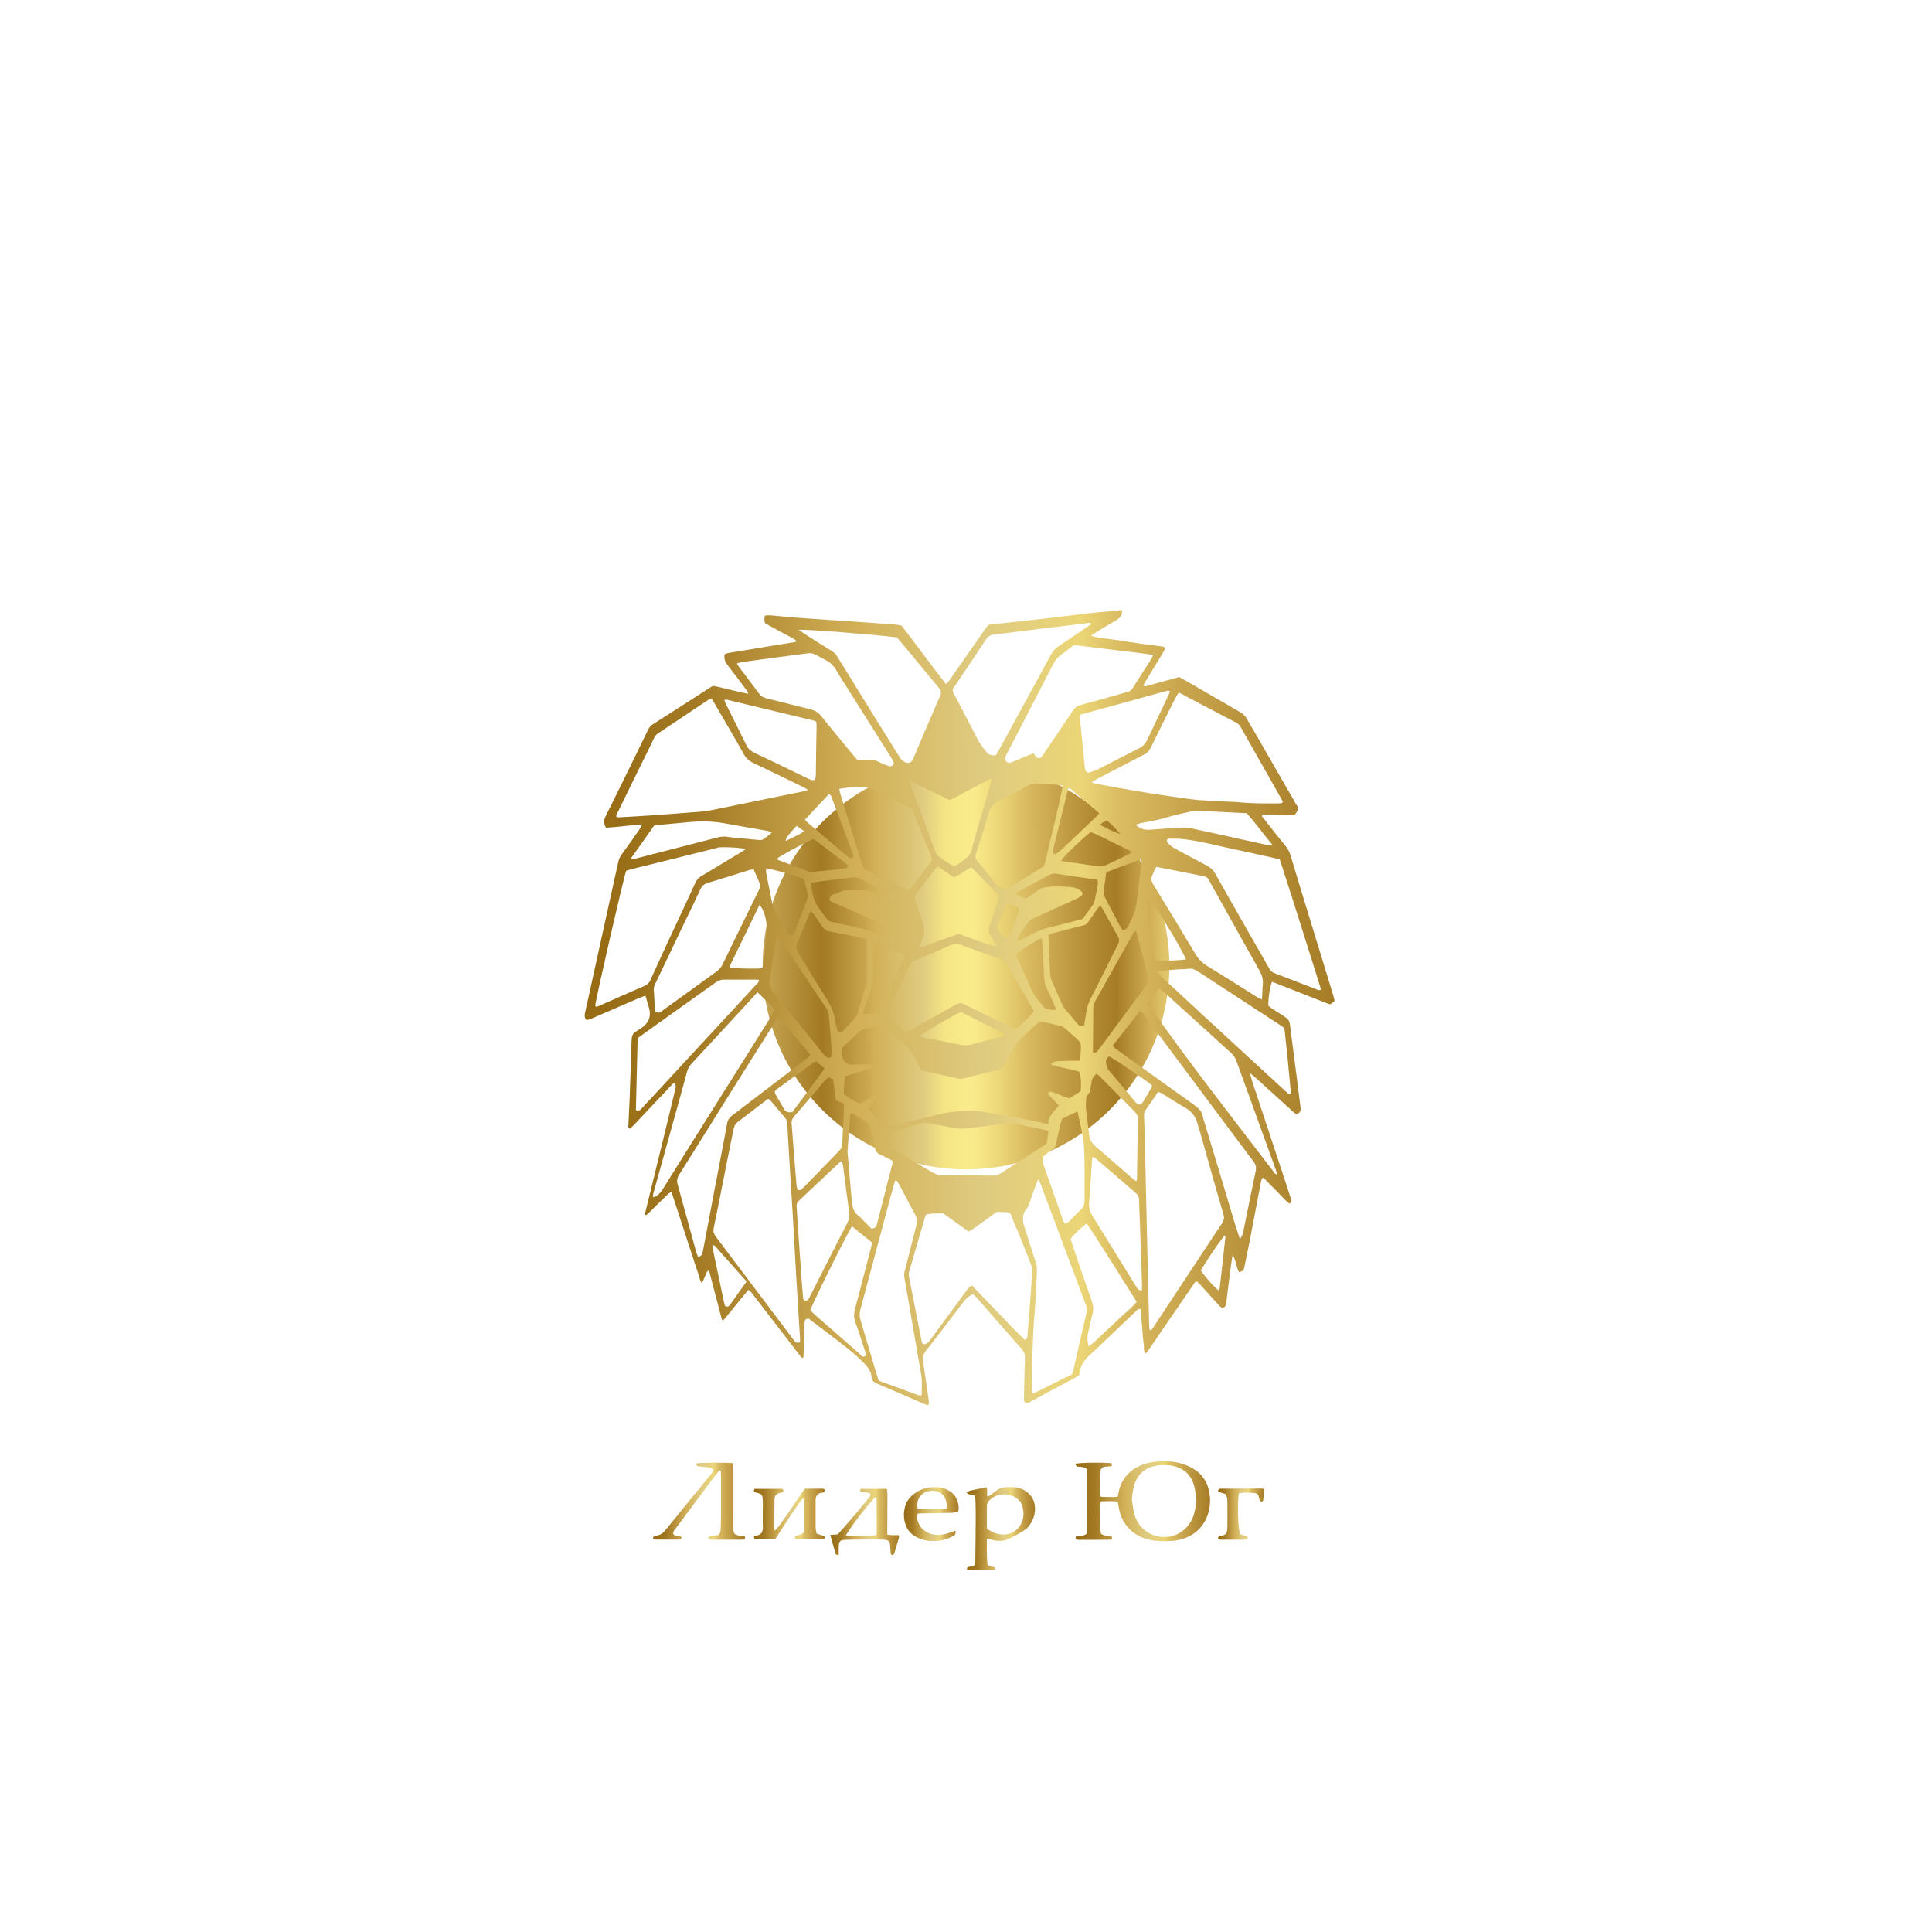
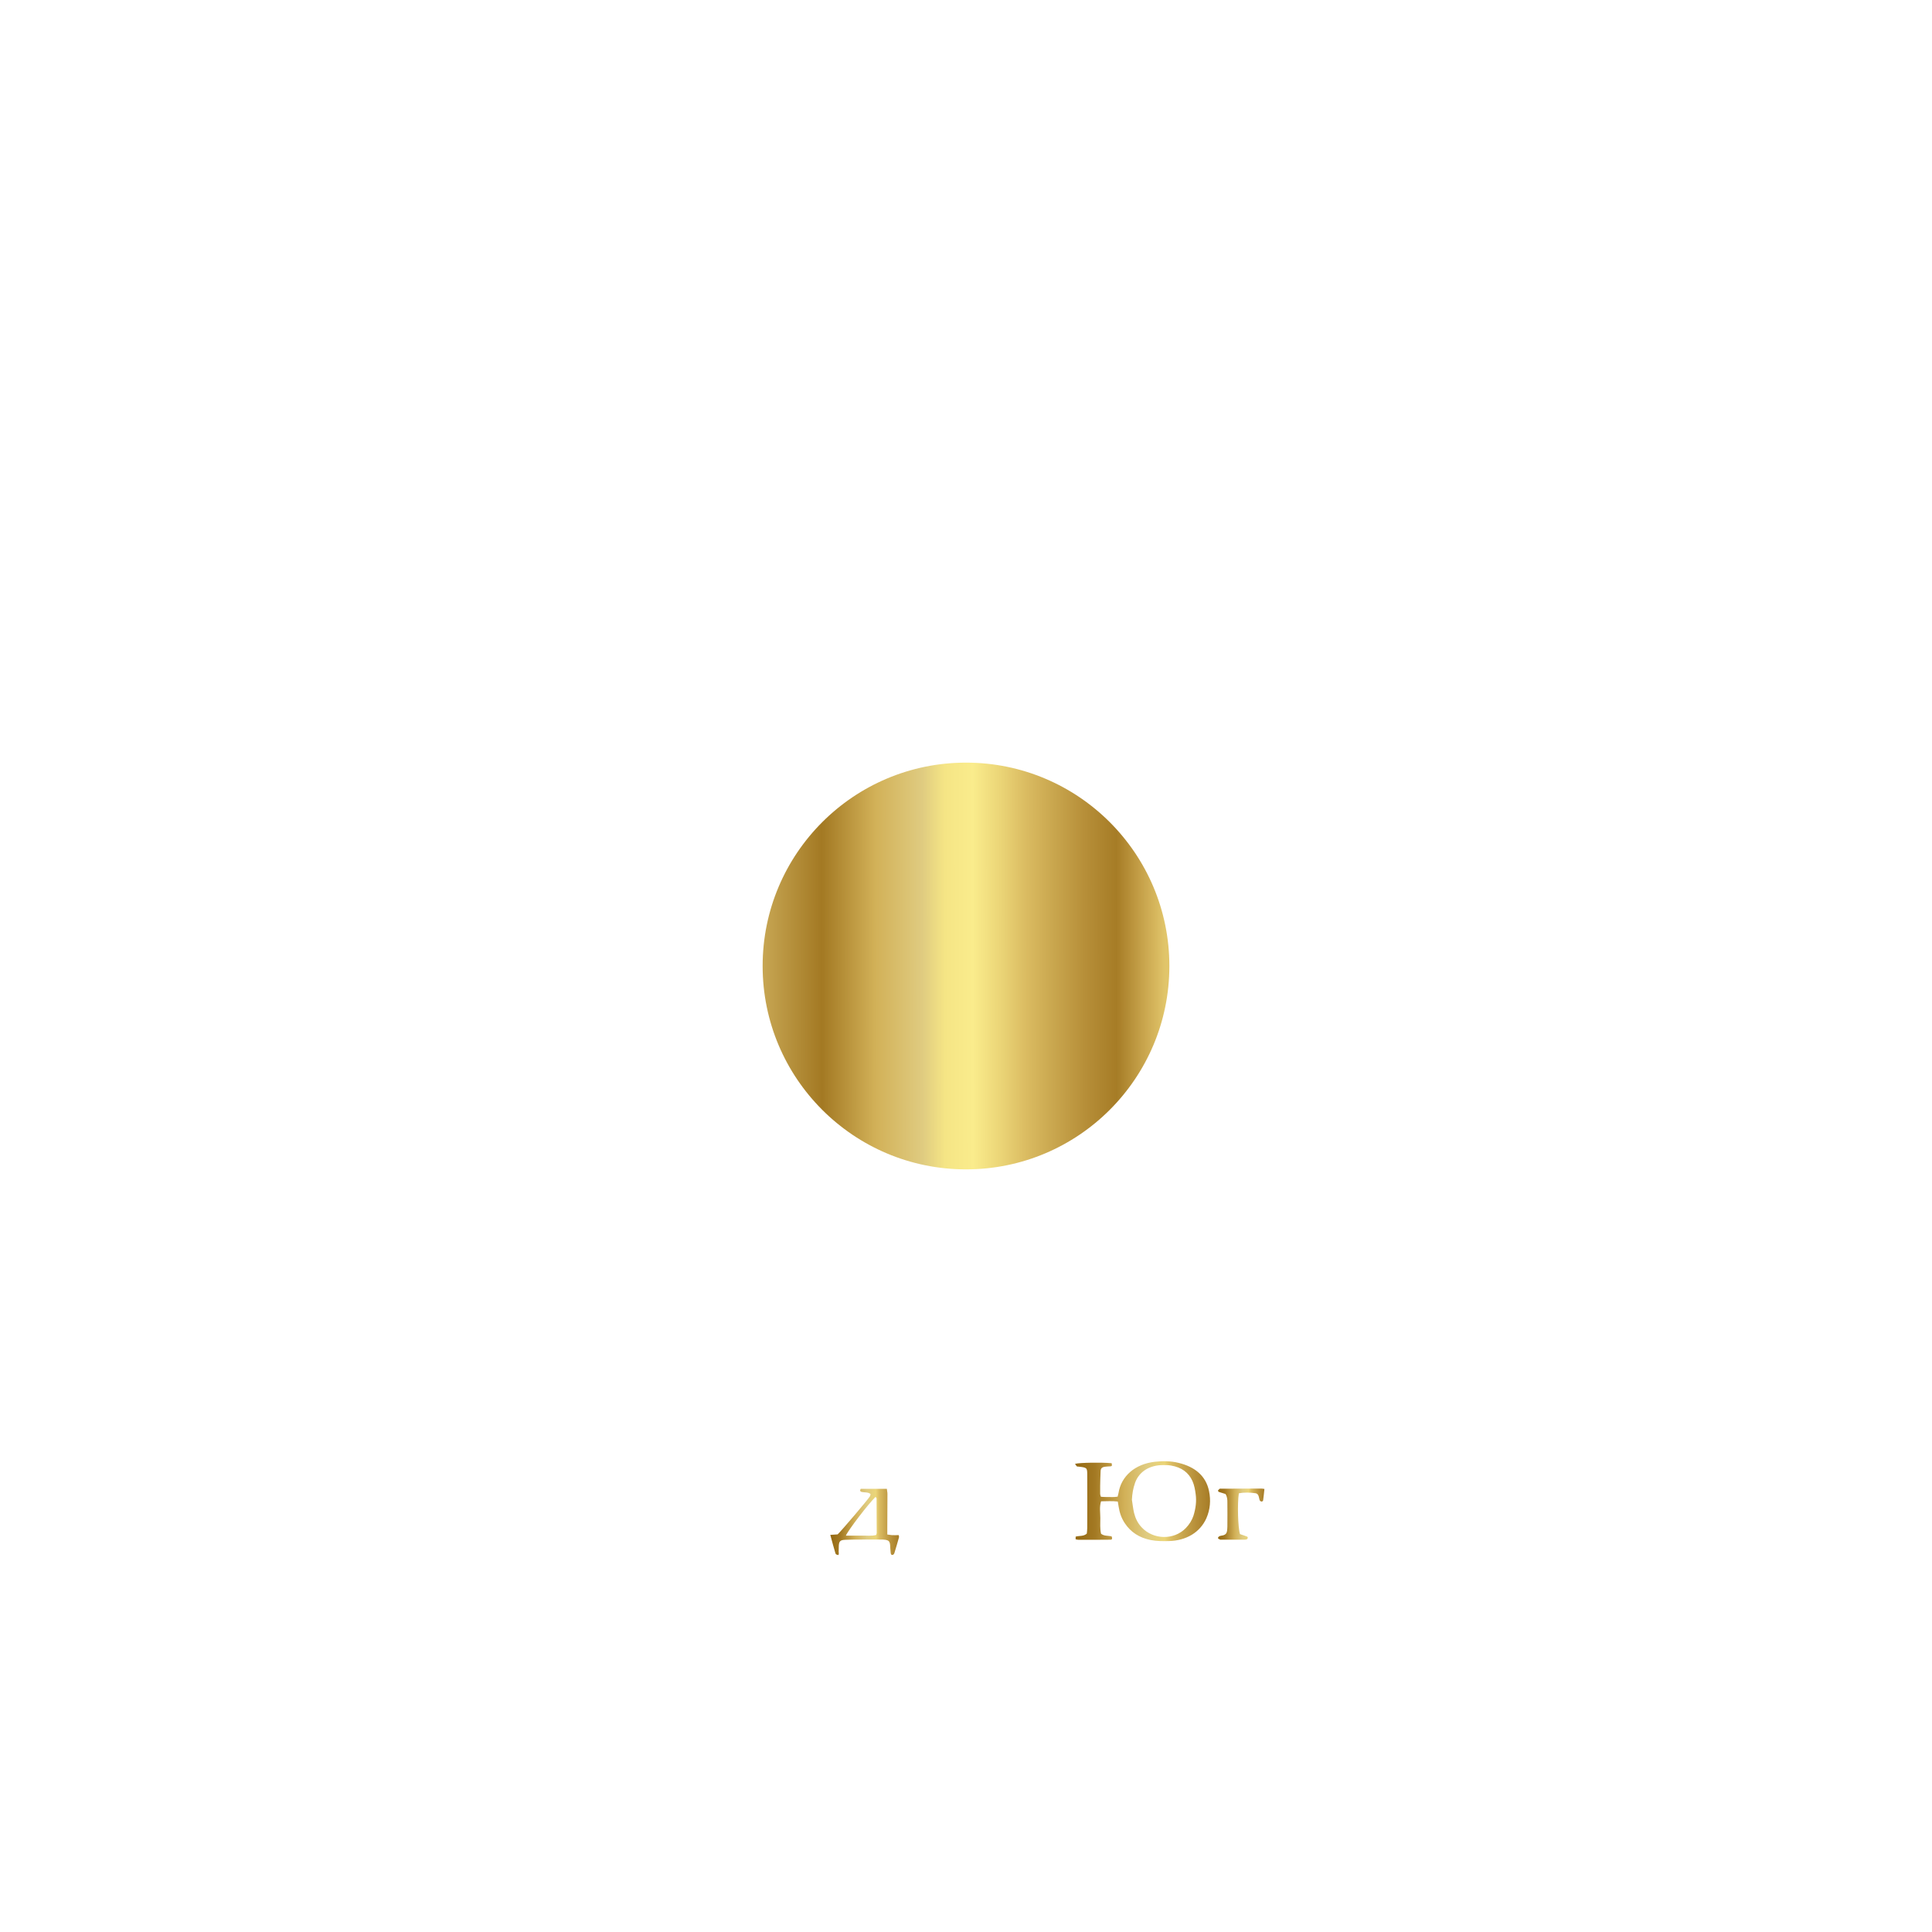
<svg xmlns="http://www.w3.org/2000/svg" width="304" height="304" viewBox="0 0 304 304" fill="none">
  <g filter="url(#filter0_f_173_86)">
    <circle cx="152" cy="152" r="32" fill="url(#paint0_linear_173_86)" />
  </g>
  <path d="M175.886 236.27C174.984 236.151 174.152 236.231 173.25 236.231C172.973 237.124 173.135 237.998 173.135 238.852C173.135 239.687 173.065 240.541 173.25 241.335C173.713 241.693 174.244 241.633 174.73 241.712C174.961 241.752 174.984 241.772 174.984 242.169C174.915 242.209 174.845 242.269 174.799 242.269C173.112 242.288 171.424 242.288 169.737 242.288C169.575 242.288 169.436 242.249 169.251 242.209C169.251 242.07 169.251 241.931 169.251 241.792C169.806 241.613 170.476 241.792 171.008 241.315C171.031 241.077 171.077 240.739 171.077 240.402C171.077 237.641 171.1 234.88 171.077 232.119C171.077 230.927 171.054 230.927 169.667 230.769C169.598 230.769 169.482 230.769 169.436 230.729C169.32 230.61 169.251 230.49 169.159 230.332C169.945 230.133 173.297 230.093 174.915 230.232C175.007 230.63 174.984 230.709 174.707 230.729C174.429 230.749 174.152 230.749 173.898 230.788C173.412 230.848 173.204 231.027 173.181 231.464C173.135 232.238 173.135 233.013 173.112 233.788C173.112 234.224 173.112 234.661 173.112 235.098C173.112 235.218 173.181 235.357 173.227 235.516C173.597 235.535 173.944 235.575 174.291 235.555C174.799 235.555 175.308 235.595 175.862 235.496C175.909 235.297 175.955 235.098 176.001 234.92C176.417 232.278 178.59 230.371 181.688 230.014C182.936 229.875 184.184 229.875 185.41 230.173C188.068 230.808 189.755 232.258 190.241 234.622C190.541 236.072 190.426 237.502 189.825 238.892C188.831 241.117 186.658 242.427 183.884 242.487C182.959 242.507 182.011 242.507 181.087 242.328C179.261 241.971 177.92 241.077 176.995 239.687C176.463 238.892 176.163 238.018 176.024 237.104C175.978 236.846 175.932 236.568 175.886 236.27ZM178.105 235.992C178.22 236.687 178.29 237.402 178.451 238.078C178.66 238.912 179.029 239.687 179.654 240.342C181.48 242.288 184.716 242.368 186.589 240.441C187.143 239.865 187.559 239.21 187.791 238.495C188.137 237.383 188.299 236.25 188.137 235.098C188.045 234.403 187.929 233.708 187.629 233.033C187.028 231.702 185.918 230.888 184.3 230.61C183.884 230.53 183.445 230.53 183.005 230.53C180.994 230.53 179.284 231.464 178.613 233.291C178.29 234.185 178.151 235.079 178.105 235.992Z" fill="url(#paint1_linear_173_86)" />
-   <path d="M155.289 242.129C155.266 243.44 155.266 244.671 155.358 245.903C155.381 246.32 155.52 246.419 156.098 246.519C156.352 246.558 156.699 246.519 156.653 246.876C156.606 247.154 156.306 247.095 156.098 247.095C154.965 247.095 153.832 247.095 152.7 247.095C152.584 247.095 152.445 247.095 152.353 247.055C152.261 247.015 152.145 246.936 152.145 246.856C152.122 246.777 152.214 246.677 152.284 246.598C152.33 246.558 152.422 246.538 152.492 246.538C153.439 246.34 153.463 246.34 153.463 245.585C153.509 243.261 153.509 240.937 153.532 238.633C153.532 237.76 153.509 236.886 153.486 236.012C153.486 235.773 153.439 235.555 153.416 235.376C153.023 234.999 152.307 235.396 152.076 234.76C153.093 234.343 154.179 234.323 155.173 234.006C155.52 234.482 155.173 234.979 155.404 235.495C155.566 235.396 155.728 235.336 155.867 235.237C156.19 234.999 156.514 234.741 156.838 234.502C157.277 234.184 157.762 234.006 158.34 234.006C158.895 234.006 159.45 233.986 159.981 234.065C161.461 234.323 162.571 235.396 162.802 236.727C163.033 238.097 162.594 239.329 161.646 240.421C161.299 240.818 158.687 242.248 158.132 242.367C157.554 242.487 156.976 242.487 156.398 242.348C156.052 242.288 155.728 242.209 155.289 242.129ZM155.289 240.54C155.636 240.759 155.913 240.937 156.213 241.076C157.993 241.911 159.889 241.335 160.675 239.746C161.114 238.892 161.137 237.978 160.883 237.084C160.629 236.131 159.889 235.475 158.803 235.237C157.67 234.999 156.63 235.217 155.797 235.972C155.497 236.25 155.266 236.548 155.289 236.945C155.289 238.117 155.289 239.289 155.289 240.54Z" fill="url(#paint2_linear_173_86)" />
-   <path d="M112.246 231.225C112.084 231.125 111.922 230.966 111.714 230.927C111.136 230.827 110.558 230.807 109.98 230.728C109.634 230.688 109.495 230.529 109.634 230.251C110.396 230.132 114.049 230.112 115.32 230.231C115.343 230.47 115.39 230.728 115.39 230.986C115.39 233.946 115.39 236.905 115.39 239.864C115.39 240.361 115.32 240.877 115.598 241.354C116.037 241.692 116.638 241.612 117.216 241.731C117.216 241.89 117.216 242.029 117.216 242.208C117.054 242.228 116.892 242.268 116.73 242.268C115.205 242.268 113.679 242.268 112.153 242.268C112.084 242.268 111.991 242.268 111.922 242.268C111.714 242.268 111.529 242.188 111.483 242.01C111.437 241.811 111.622 241.712 111.83 241.692C112.246 241.632 112.662 241.573 113.055 241.533C113.402 241.175 113.378 240.798 113.402 240.421C113.425 239.706 113.448 239.01 113.448 238.295C113.448 236.309 113.448 234.323 113.448 232.337C113.448 232.039 113.425 231.761 113.402 231.324C113.17 231.483 113.032 231.542 112.962 231.622C112.569 232.118 112.2 232.635 111.807 233.151C110.027 235.535 108.247 237.898 106.49 240.282C106.235 240.619 105.889 240.917 105.935 241.354C106.212 241.811 106.813 241.553 107.16 241.771C107.299 241.97 107.253 242.109 107.068 242.208C106.998 242.248 106.929 242.248 106.836 242.248C105.634 242.248 104.409 242.248 103.207 242.248C102.884 242.248 102.676 242.129 102.791 241.811C104.178 241.414 104.178 241.414 105.103 240.282C107.276 237.62 109.449 234.939 111.622 232.257C111.899 231.959 112.176 231.681 112.246 231.225Z" fill="url(#paint3_linear_173_86)" />
-   <path d="M118.742 234.264C120.198 234.264 121.677 234.264 123.157 234.264C123.342 234.701 123.342 234.721 123.064 234.82C123.018 234.84 122.995 234.84 122.949 234.86C122.163 234.959 121.862 235.356 121.862 236.032C121.885 237.482 121.816 238.932 121.793 240.362C121.793 240.481 121.862 240.6 121.909 240.818C122.44 240.421 122.671 239.944 122.972 239.547C123.296 239.13 123.596 238.693 123.897 238.256C124.22 237.799 124.544 237.323 124.844 236.866C125.145 236.429 125.422 235.992 125.723 235.555C126.023 235.118 126.324 234.701 126.624 234.244C127.595 234.244 128.543 234.244 129.468 234.244C129.537 234.244 129.63 234.264 129.676 234.304C129.745 234.343 129.814 234.403 129.814 234.463C129.814 234.562 129.791 234.661 129.722 234.741C129.653 234.8 129.514 234.86 129.421 234.86C128.589 234.959 128.335 235.416 128.335 236.052C128.335 237.501 128.335 238.951 128.335 240.381C128.335 240.679 128.427 240.977 128.497 241.315C128.913 241.454 129.306 241.573 129.699 241.712C129.768 241.732 129.838 241.891 129.814 241.97C129.791 242.05 129.699 242.149 129.606 242.189C129.468 242.229 129.306 242.229 129.144 242.229C128.011 242.229 126.879 242.229 125.746 242.229C125.584 242.229 125.422 242.229 125.284 242.189C125.191 242.169 125.099 242.05 125.076 241.97C125.052 241.891 125.099 241.752 125.191 241.712C125.399 241.613 125.63 241.533 125.838 241.494C126.301 241.414 126.463 241.136 126.532 240.779C126.555 240.64 126.578 240.52 126.578 240.381C126.578 238.912 126.578 237.422 126.578 235.952C126.578 235.893 126.509 235.853 126.416 235.754C126 236.012 125.815 236.429 125.561 236.786C125.307 237.124 125.076 237.482 124.844 237.819C124.59 238.197 124.336 238.574 124.082 238.951C123.85 239.309 123.619 239.647 123.388 240.004C123.134 240.381 122.903 240.759 122.648 241.156C122.417 241.514 122.209 241.851 121.955 242.209C120.868 242.209 119.805 242.209 118.765 242.209C118.58 241.792 118.557 241.712 118.834 241.672C119.897 241.533 120.082 240.938 120.036 240.143C119.99 238.892 120.036 237.66 120.036 236.409C120.036 236.171 120.013 235.932 119.99 235.694C119.967 235.317 119.782 235.058 119.343 234.959C119.158 234.919 118.973 234.86 118.788 234.8C118.557 234.681 118.58 234.502 118.742 234.264Z" fill="url(#paint4_linear_173_86)" />
  <path d="M131.941 244.691C131.756 244.651 131.664 244.632 131.571 244.592C131.525 244.552 131.479 244.473 131.456 244.413C131.178 243.48 130.924 242.526 130.647 241.513C131.039 241.493 131.409 241.454 131.802 241.434C132.311 240.977 136.541 236.012 136.888 235.436C136.957 235.336 136.957 235.197 136.98 235.078C136.564 234.76 136.056 234.86 135.617 234.76C135.316 234.701 135.293 234.522 135.432 234.264C136.772 234.264 138.113 234.264 139.546 234.264C139.569 234.562 139.639 234.8 139.639 235.058C139.639 236.846 139.616 238.613 139.616 240.401C139.616 240.739 139.616 241.056 139.616 241.454C139.893 241.493 140.101 241.533 140.332 241.553C140.679 241.573 141.026 241.553 141.419 241.553C141.442 241.712 141.488 241.831 141.442 241.95C141.211 242.765 140.98 243.579 140.725 244.393C140.702 244.493 140.563 244.651 140.448 244.671C140.194 244.691 140.171 244.493 140.147 244.334C140.124 244.075 140.101 243.797 140.078 243.539C140.055 242.486 139.986 242.228 138.46 242.248C137.489 242.248 136.495 242.228 135.524 242.248C134.692 242.248 133.883 242.248 133.051 242.288C132.242 242.308 132.034 242.486 131.987 243.202C131.964 243.539 131.987 243.877 131.964 244.214C132.01 244.353 131.987 244.512 131.941 244.691ZM133.097 241.632C133.998 241.632 134.784 241.652 135.547 241.632C136.31 241.613 137.096 241.732 137.859 241.533C137.905 241.394 137.951 241.315 137.951 241.215C137.951 239.408 137.928 237.581 137.928 235.773C137.928 235.694 137.813 235.634 137.766 235.535C136.657 236.607 133.513 240.699 133.097 241.632Z" fill="url(#paint5_linear_173_86)" />
-   <path d="M150.804 237.76C150.365 238.038 149.949 238.018 149.579 238.038C148.238 238.078 146.921 238.098 145.58 238.118C145.187 238.118 144.794 238.137 144.401 238.157C144.147 238.614 144.309 239.031 144.447 239.448C144.609 239.945 144.886 240.382 145.326 240.739C146.343 241.534 147.545 241.693 148.816 241.355C149.325 241.216 149.833 241.017 150.342 240.859C150.365 241.395 150.342 241.474 150.041 241.653C148.285 242.646 145.973 242.845 144.054 241.772C143.199 241.295 142.69 240.58 142.436 239.726C142.136 238.753 142.182 237.8 142.482 236.827C142.968 235.377 144.725 234.145 146.528 234.026C147.221 233.986 147.938 233.986 148.608 234.225C149.648 234.602 150.342 235.218 150.642 236.171C150.827 236.688 150.897 237.204 150.804 237.76ZM148.909 237.383C149.071 236.827 148.932 236.33 148.747 235.853C148.146 234.264 145.857 234.284 144.956 235.238C144.424 235.794 144.216 236.549 144.401 237.383C145.811 237.522 147.753 237.522 148.909 237.383Z" fill="url(#paint6_linear_173_86)" />
  <path d="M194.934 234.979C194.679 236.608 194.795 240.441 195.119 241.395C195.465 241.514 195.858 241.633 196.251 241.792C196.297 241.812 196.344 241.911 196.344 241.971C196.321 242.05 196.274 242.169 196.182 242.209C196.043 242.269 195.881 242.269 195.72 242.269C194.541 242.269 193.385 242.269 192.206 242.269C192.137 242.269 192.044 242.289 191.975 242.249C191.859 242.189 191.674 242.13 191.651 242.03C191.628 241.951 191.744 241.792 191.859 241.732C192.021 241.653 192.229 241.633 192.414 241.593C192.853 241.494 193.038 241.236 193.084 240.858C193.107 240.62 193.131 240.382 193.131 240.163C193.131 238.912 193.154 237.681 193.131 236.429C193.131 235.992 193.131 235.555 192.83 235.079C192.529 234.979 192.16 234.88 191.813 234.761C191.72 234.721 191.628 234.582 191.651 234.542C191.697 234.443 191.813 234.344 191.905 234.264C191.952 234.225 192.067 234.244 192.137 234.244C194.24 234.244 196.367 234.225 198.47 234.225C198.609 234.225 198.771 234.264 198.956 234.284C198.887 234.9 198.84 235.496 198.748 236.092C198.748 236.171 198.609 236.27 198.517 236.27C198.424 236.27 198.285 236.191 198.239 236.131C198.147 235.913 198.124 235.675 198.054 235.456C197.985 235.218 197.846 234.999 197.546 234.96C196.69 234.84 195.789 234.801 194.934 234.979Z" fill="url(#paint7_linear_173_86)" />
-   <path d="M101.052 129.725C99.087 129.845 97.238 130.143 95.388 130.242C94.949 129.646 94.972 129.11 95.273 128.494C97.538 123.946 99.757 119.397 101.977 114.829C102.138 114.472 102.37 114.193 102.739 113.955C105.768 112.029 108.773 110.102 111.778 108.155C111.894 108.076 112.032 108.016 112.217 107.917C114.02 108.255 115.777 108.811 117.765 109.168C117.603 108.851 117.534 108.672 117.418 108.533C116.471 107.262 115.523 105.971 114.529 104.719C114.113 104.183 113.882 103.647 114.02 102.952C114.39 102.753 114.852 102.713 115.292 102.634C118.551 102.098 121.811 101.561 125.07 101.025C125.162 101.005 125.255 100.965 125.44 100.906C124.631 100.27 123.706 99.913 122.874 99.436C122.065 98.979 121.21 98.542 120.4 98.085C120.262 97.668 120.215 97.291 120.354 96.874C120.84 96.755 121.302 96.834 121.764 96.874C122.897 96.973 124.007 97.092 125.139 97.172C126.942 97.311 128.722 97.43 130.525 97.549C131.82 97.629 133.091 97.728 134.386 97.807C136.536 97.966 138.686 98.105 140.812 98.264C141.159 98.284 141.506 98.383 141.853 98.443C144.234 101.462 146.406 104.56 148.857 107.639C149.088 107.381 149.25 107.242 149.365 107.083C151.122 104.58 152.856 102.058 154.613 99.555C154.682 99.436 154.775 99.317 154.844 99.218C155.607 98.205 155.329 98.304 156.74 98.165C159.698 97.867 162.634 97.529 165.593 97.192C167.581 96.973 169.546 96.695 171.511 96.477C172.436 96.377 173.383 96.298 174.308 96.219C174.609 96.179 174.932 96.139 175.233 96.099C175.649 96.06 176.088 96.04 176.527 96C176.62 96.715 176.319 97.192 175.672 97.569C174.493 98.244 173.36 98.959 172.205 99.655C172.043 99.754 171.927 99.873 171.673 100.052C173.014 100.429 174.308 100.489 175.556 100.687C176.828 100.886 178.099 101.085 179.371 101.263C180.642 101.442 181.913 101.601 183.116 101.76C183.416 102.098 183.208 102.336 183.069 102.574C182.283 103.885 181.474 105.196 180.688 106.507C180.411 106.944 180.157 107.401 179.902 107.818C180.11 108.116 180.365 107.957 180.55 107.897C182.191 107.46 183.832 107.003 185.543 106.527C186.098 106.845 186.699 107.162 187.276 107.5C189.935 109.049 192.593 110.598 195.252 112.128C195.691 112.386 195.968 112.724 196.199 113.121C197.355 115.107 198.511 117.093 199.644 119.08C201.008 121.463 202.395 123.846 203.759 126.23C203.851 126.389 203.92 126.548 204.036 126.687C204.336 127.084 204.29 127.441 204.013 127.819C203.92 127.958 203.805 128.097 203.666 128.276C202.002 128.335 200.314 128.137 198.65 128.156C198.442 128.474 198.719 128.633 198.858 128.812C199.991 130.262 201.146 131.712 202.302 133.142C202.672 133.599 202.903 134.075 203.065 134.592C204.198 138.365 205.354 142.139 206.509 145.913C207.619 149.528 208.729 153.123 209.815 156.738C209.884 156.956 209.931 157.194 210 157.473C209.792 157.651 209.584 157.83 209.399 158.009C209.237 157.989 209.122 157.989 209.006 157.949C206.417 156.936 203.805 155.903 201.216 154.89C200.869 154.751 200.499 154.632 200.152 154.493C199.829 155.248 199.598 156.658 199.551 158.227C200.152 158.764 200.915 159.181 201.632 159.637C202.903 160.472 202.88 160.472 203.042 161.763C203.412 164.643 203.782 167.523 204.152 170.383C204.313 171.713 204.475 173.064 204.66 174.395C204.706 174.812 204.475 175.09 204.128 175.348C203.597 175.15 203.273 174.732 202.903 174.415C201.1 172.786 199.297 171.137 197.494 169.509C197.286 169.33 197.055 169.151 196.685 168.853C196.824 169.35 196.893 169.688 196.985 170.005C198.604 174.911 200.245 179.837 201.863 184.743C202.302 186.034 202.695 187.345 203.134 188.636C203.227 188.914 203.296 189.152 202.903 189.391C202.117 188.815 201.539 188.06 200.846 187.384C200.152 186.709 199.482 186.014 198.788 185.279C198.488 185.478 198.465 185.716 198.419 185.915C197.933 188.477 197.448 191.019 196.962 193.581C196.592 195.548 196.199 197.494 195.783 199.441C195.691 199.937 195.668 199.937 194.974 200.176C194.489 199.381 194.535 198.428 193.957 197.454C193.842 198.169 193.749 198.686 193.68 199.202C193.425 201.169 193.171 203.155 192.94 205.121C192.894 205.459 192.778 205.697 192.316 205.816C192.177 205.717 191.992 205.618 191.854 205.459C190.86 204.366 189.889 203.274 188.895 202.182C188.733 202.003 188.548 201.824 188.386 201.665C187.97 201.645 187.924 201.923 187.785 202.122C186.005 204.704 184.248 207.286 182.468 209.868C181.867 210.742 181.289 211.616 180.688 212.49C180.573 212.649 180.434 212.788 180.226 213.006C179.902 212.49 180.041 211.993 179.972 211.556C179.902 211.08 179.856 210.623 179.81 210.146C179.764 209.67 179.764 209.213 179.717 208.736C179.671 208.259 179.602 207.802 179.579 207.326C179.556 206.869 179.532 206.412 179.486 205.995C179.07 205.876 178.955 206.114 178.816 206.253C177.66 207.346 176.504 208.438 175.348 209.55C174.031 210.802 172.736 212.073 171.395 213.284C170.448 214.158 169.893 215.151 169.824 216.383C169.592 216.522 169.361 216.681 169.084 216.82C166.818 218.031 164.576 219.243 162.311 220.455C162.172 220.534 162.056 220.613 161.918 220.673C161.478 220.872 161.155 220.713 161.132 220.276C161.109 219.938 161.132 219.6 161.132 219.263C161.178 217.416 161.201 215.568 161.27 213.701C161.294 213.125 161.132 212.669 160.716 212.212C158.335 209.53 156 206.849 153.642 204.148C153.48 203.969 153.295 203.81 153.11 203.632C152.44 203.949 151.954 204.386 151.561 204.903C149.643 207.445 147.724 209.987 145.736 212.49C145.251 213.106 145.135 213.682 145.251 214.377C145.551 216.244 145.829 218.111 146.083 219.978C146.129 220.335 146.222 220.693 146.083 221.13C145.805 221.031 145.551 220.951 145.297 220.852C142.916 219.819 140.558 218.786 138.154 217.773C137.599 217.535 137.16 217.277 137.137 216.681C137.067 215.608 136.328 214.853 135.542 214.079C133.739 212.331 131.658 210.861 129.647 209.312C128.838 208.696 128.006 208.081 127.243 207.485C126.827 207.505 126.665 207.663 126.619 207.942C126.596 208.14 126.596 208.339 126.596 208.537C126.549 210.146 126.503 211.775 126.434 213.384C126.434 213.483 126.388 213.562 126.364 213.662C126.041 213.662 125.995 213.443 125.856 213.284C123.429 210.146 121.025 207.008 118.597 203.85C118.366 203.552 118.181 203.214 117.742 202.976C116.424 204.585 115.13 206.174 113.835 207.743C113.72 207.703 113.674 207.703 113.65 207.683C113.627 207.663 113.581 207.644 113.581 207.624C112.911 205.062 112.24 202.519 111.547 199.838C111.385 200.017 111.223 200.116 111.177 200.235C110.992 200.632 110.853 201.069 110.668 201.467C110.622 201.586 110.53 201.685 110.414 201.864C110.021 201.328 110.044 200.771 109.836 200.295C109.628 199.758 109.466 199.202 109.281 198.646C109.12 198.13 108.958 197.613 108.773 197.097C108.611 196.581 108.449 196.064 108.264 195.548C108.079 194.992 107.918 194.455 107.733 193.899C107.571 193.383 107.409 192.866 107.224 192.35C107.062 191.834 106.877 191.317 106.715 190.801C106.531 190.245 106.369 189.688 106.184 189.152C106.022 188.636 105.837 188.119 105.652 187.524C105.421 187.682 105.236 187.762 105.097 187.901C104.126 188.834 103.179 189.768 102.231 190.721C102.046 190.9 101.861 191.059 101.699 191.198C101.399 191.138 101.491 190.979 101.514 190.86C102.832 185.498 104.15 180.135 105.444 174.772C105.721 173.68 105.953 172.607 106.23 171.515C106.322 171.157 106.392 170.8 106.207 170.462C105.86 170.403 105.791 170.621 105.652 170.76C103.664 172.846 101.699 174.951 99.734 177.036C99.549 177.235 99.318 177.414 99.133 177.593C98.763 177.454 98.856 177.235 98.879 177.036C98.948 175.527 99.018 174.017 99.087 172.508C99.18 169.787 99.272 167.066 99.364 164.345C99.364 164.285 99.364 164.206 99.364 164.146C99.411 162.756 99.388 162.716 100.705 161.902C102.092 161.048 102.508 159.955 102.115 158.565C101.93 157.949 101.769 157.333 101.56 156.658C101.121 156.817 100.775 156.956 100.428 157.095C98.093 158.108 95.735 159.121 93.4 160.134C93.054 160.273 92.753 160.511 92.268 160.452C91.898 160.094 91.99 159.657 92.083 159.24C92.245 158.485 92.406 157.711 92.591 156.956C93.608 152.368 94.602 147.76 95.62 143.172C96.174 140.669 96.729 138.147 97.284 135.644C97.376 135.187 97.584 134.751 97.885 134.353C98.833 133.082 99.734 131.771 100.636 130.48C100.821 130.222 100.89 130.004 101.052 129.725ZM169.962 166.887C170.008 166.331 170.032 165.894 170.055 165.477C170.124 164.087 170.147 164.087 169.038 163.093C168.437 162.557 167.835 162.041 167.211 161.524C166.356 161.306 165.478 161.087 164.622 160.889C164.507 160.869 164.391 160.869 164.276 160.829C163.813 160.69 163.466 160.809 163.12 161.107C162.311 161.882 161.478 162.656 160.646 163.391C160.161 163.808 159.814 164.285 159.56 164.802C159.074 165.715 158.566 166.629 158.08 167.542C157.849 167.96 157.526 168.218 156.971 168.357C155.237 168.754 153.526 169.231 151.793 169.648C151.423 169.727 151.007 169.767 150.637 169.688C148.857 169.31 147.077 168.873 145.32 168.476C144.973 168.397 144.811 168.198 144.673 167.94C144.395 167.384 144.118 166.827 143.817 166.291C142.638 164.146 140.65 162.676 138.339 161.485C137.645 161.604 136.998 161.763 136.328 161.822C135.773 161.862 135.403 162.1 135.056 162.438C134.363 163.113 133.669 163.808 132.93 164.464C132.537 164.802 132.421 165.179 132.398 165.636C132.375 166.033 132.537 166.351 132.698 166.688C132.976 167.264 133.438 167.542 134.132 167.523C134.756 167.503 135.38 167.503 136.004 167.483C136.328 167.483 136.628 167.463 136.952 167.503C137.183 167.523 137.391 167.642 137.368 167.979C135.981 168.496 134.478 168.833 133.022 169.35C132.837 170.303 132.745 171.217 132.791 172.15C133.577 172.707 134.34 173.223 135.218 173.64C135.449 173.541 135.657 173.461 135.865 173.382C136.097 173.263 136.328 173.144 136.582 173.024C136.79 172.925 136.998 172.826 137.206 172.726C137.414 172.627 137.622 172.448 137.969 172.488C137.645 173.283 136.952 173.839 136.674 174.593C136.906 174.812 137.091 175.03 137.322 175.189C137.738 175.487 137.969 175.845 138.085 176.282C138.177 176.679 138.316 177.056 138.686 177.414C138.94 177.394 139.194 177.374 139.448 177.315C140.928 176.977 142.384 176.599 143.864 176.282C146.175 175.765 148.418 175.05 150.799 174.852C151.931 174.752 153.064 174.633 154.197 174.852C157.549 175.487 160.97 175.924 164.276 176.758C164.46 176.798 164.645 176.778 164.992 176.798C164.853 175.547 165.963 174.872 166.587 173.938C165.986 173.302 165.408 172.667 164.853 172.091C164.992 171.773 165.223 171.733 165.478 171.793C165.663 171.833 165.824 171.932 166.009 171.992C166.772 172.23 167.466 172.647 168.275 172.806C168.714 172.548 169.13 172.289 169.546 172.031C169.731 171.912 169.893 171.773 170.055 171.674C170.147 170.204 170.078 169.31 169.8 168.635C168.367 168.178 166.795 167.979 165.316 167.483C165.686 167.046 166.148 166.966 166.68 166.966C167.72 166.927 168.783 166.887 169.962 166.887ZM125.879 211.199C125.879 210.961 125.902 210.722 125.879 210.484C125.694 207.485 125.509 204.505 125.324 201.526C125.186 199.282 125.07 197.017 124.954 194.773C124.769 191.516 124.561 188.258 124.353 185.001C124.192 182.24 124.03 179.499 123.868 176.739C123.845 176.381 123.706 176.103 123.475 175.825C122.781 175.011 122.111 174.176 121.418 173.362C121.279 173.203 121.117 173.064 120.978 172.905C120.84 172.965 120.724 172.985 120.632 173.064C119.083 174.256 117.534 175.428 115.985 176.619C115.8 176.758 115.662 176.997 115.569 177.215C115.453 177.493 115.407 177.811 115.338 178.109C114.806 180.691 114.298 183.273 113.789 185.855C113.304 188.298 112.818 190.761 112.31 193.204C112.194 193.74 112.31 194.157 112.656 194.614C116.609 199.838 120.539 205.062 124.469 210.285C124.654 210.543 124.839 210.802 125.047 211.04C125.209 211.239 125.417 211.358 125.879 211.199ZM180.896 209.272C180.966 209.292 181.035 209.312 181.104 209.332C181.197 209.213 181.312 209.074 181.405 208.954C183.046 206.472 184.687 203.989 186.329 201.506C188.294 198.527 190.259 195.528 192.247 192.549C192.57 192.052 192.686 191.615 192.501 191.039C191.484 187.623 190.536 184.187 189.565 180.751C189.195 179.42 188.825 178.069 188.409 176.739C188.109 175.726 187.554 174.891 186.491 174.296C185.242 173.6 184.063 172.806 182.861 172.071C182.676 171.972 182.468 171.892 182.237 171.793C181.544 172.806 180.896 173.759 180.226 174.713C180.041 174.991 179.995 175.269 180.018 175.587C180.064 176.858 180.11 178.149 180.133 179.42C180.226 183.055 180.295 186.689 180.388 190.324C180.48 194.356 180.573 198.408 180.665 202.44C180.711 204.565 180.781 206.67 180.827 208.796C180.85 208.935 180.896 209.094 180.896 209.272ZM111.94 109.883C111.732 109.983 111.593 110.022 111.477 110.102C108.819 111.87 106.161 113.657 103.502 115.425C103.202 115.624 103.04 115.862 102.901 116.16C102.624 116.776 102.3 117.411 102 118.027C100.428 121.225 98.856 124.402 97.307 127.6C97.168 127.898 96.891 128.176 97.007 128.554C97.122 128.573 97.215 128.613 97.33 128.613C98.971 128.514 100.613 128.434 102.254 128.315C103.965 128.196 105.675 128.077 107.386 127.938C108.935 127.799 110.507 127.779 112.032 127.461C116.864 126.468 121.695 125.495 126.503 124.502C126.688 124.462 126.85 124.383 127.127 124.283C126.781 124.085 126.549 123.926 126.295 123.807C123.752 122.555 121.186 121.304 118.62 120.092C117.904 119.755 117.395 119.338 117.049 118.682C115.592 116.08 114.067 113.498 112.564 110.916C112.379 110.559 112.171 110.241 111.94 109.883ZM161.294 210.861C161.733 210.583 161.663 210.226 161.687 209.908C161.825 208.259 161.964 206.611 162.079 204.982C162.195 203.373 162.311 201.764 162.403 200.156C162.426 199.719 162.357 199.302 162.195 198.865C161.294 196.64 160.438 194.396 159.49 192.191C158.82 190.622 159.329 190.741 157.017 190.701C156.948 190.701 156.855 190.721 156.763 190.741C156.069 191.238 155.353 191.774 154.636 192.29C153.919 192.787 153.249 193.363 152.394 193.78C151.053 192.807 149.735 191.873 148.441 190.94C147.955 190.94 147.539 190.92 147.1 190.94C146.638 190.96 146.175 190.979 145.736 191.119C145.667 191.277 145.574 191.397 145.551 191.516C144.719 194.356 143.91 197.196 143.078 200.017C142.985 200.315 142.985 200.593 143.031 200.91C143.702 204.327 144.372 207.743 145.043 211.159C145.066 211.278 145.158 211.397 145.204 211.477C145.621 211.556 145.898 211.437 146.083 211.199C146.337 210.901 146.568 210.583 146.799 210.265C148.464 207.981 150.128 205.717 151.816 203.433C152.116 203.016 152.417 202.579 152.902 202.221C154.312 203.691 155.653 205.121 157.04 206.531C158.473 208.001 159.791 209.491 161.294 210.861ZM185.496 108.97C185.381 109.149 185.265 109.268 185.173 109.427C184.849 110.042 184.526 110.658 184.225 111.274C183.185 113.379 182.121 115.465 181.104 117.59C180.85 118.106 180.503 118.523 179.925 118.782C179.648 118.901 179.394 119.06 179.116 119.199C176.897 120.351 174.701 121.483 172.482 122.635C172.274 122.754 172.066 122.893 171.765 123.092C172.02 123.191 172.158 123.25 172.297 123.27C173.175 123.449 174.054 123.628 174.932 123.787C176.851 124.124 178.77 124.462 180.688 124.78C182.306 125.038 183.925 125.257 185.543 125.495C186.583 125.634 187.623 125.813 188.663 125.892C190.259 126.011 191.877 126.071 193.472 126.15C193.934 126.17 194.419 126.17 194.882 126.23C197.032 126.448 199.181 126.428 201.331 126.409C201.516 126.409 201.724 126.428 201.84 126.19C201.794 126.091 201.747 125.972 201.701 125.852C199.528 122.019 197.355 118.186 195.182 114.333C194.997 114.015 194.72 113.816 194.373 113.637C191.807 112.287 189.241 110.936 186.652 109.586C186.282 109.347 185.913 109.168 185.496 108.97ZM117.349 133.599C115.962 133.32 114.621 133.301 113.304 133.32C113.049 133.32 112.772 133.42 112.518 133.499C108.102 134.592 103.664 135.704 99.249 136.796C98.995 136.856 98.74 136.955 98.532 137.015C98.162 137.928 93.909 156.46 93.655 158.207C93.655 158.267 93.724 158.307 93.793 158.426C94.025 158.346 94.279 158.287 94.51 158.168C96.729 157.194 98.948 156.181 101.191 155.228C101.792 154.97 102.208 154.632 102.393 154.096C102.462 153.897 102.578 153.719 102.647 153.54C103.687 151.256 104.727 148.972 105.791 146.707C107.016 144.086 108.241 141.464 109.443 138.842C109.651 138.405 109.929 138.107 110.368 137.849C112.495 136.578 114.598 135.307 116.702 134.035C116.933 133.896 117.141 133.738 117.349 133.599ZM201.378 135.247C200.985 135.148 200.661 135.048 200.314 134.969C198.534 134.572 196.754 134.175 194.974 133.797C192.038 133.201 189.172 132.387 186.19 132.029C185.45 131.95 184.711 131.97 183.971 131.97C183.601 131.97 183.485 132.308 183.693 132.566C184.017 132.943 184.41 133.281 184.872 133.519C186.56 134.413 188.247 135.346 189.958 136.24C190.513 136.538 190.906 136.915 191.183 137.412C192.709 140.113 194.235 142.795 195.76 145.476C197.078 147.76 198.396 150.064 199.69 152.348C199.875 152.686 200.106 152.964 200.545 153.123C202.765 153.977 204.961 154.831 207.18 155.685C207.365 155.764 207.573 155.903 207.873 155.705C205.747 148.912 203.597 142.08 201.378 135.247ZM125.671 99.099C126.226 99.476 126.619 99.754 127.035 100.012C128.26 100.787 129.485 101.581 130.733 102.336C131.196 102.614 131.543 102.952 131.797 103.389C134.016 106.984 136.235 110.579 138.454 114.174C139.495 115.862 140.581 117.55 141.621 119.238C141.783 119.516 141.991 119.755 142.315 119.894C142.916 120.172 143.355 120.053 143.633 119.516C143.679 119.417 143.725 119.338 143.748 119.238C145.135 115.981 146.499 112.744 147.932 109.486C148.163 108.97 148.071 108.612 147.701 108.195C146.06 106.229 144.442 104.243 142.8 102.276C142.246 101.601 141.668 100.926 141.136 100.29C137.021 99.794 126.873 98.999 125.671 99.099ZM162.634 159.121C162.611 159.061 162.611 158.982 162.588 158.922C161.178 156.479 159.768 154.036 158.381 151.593C158.173 151.236 157.849 151.037 157.433 150.898C155.329 150.163 153.226 149.428 151.145 148.654C150.637 148.475 150.198 148.455 149.712 148.674C147.84 149.508 145.944 150.302 144.025 151.097C143.563 151.276 143.286 151.554 143.101 151.951C142.014 154.295 140.905 156.618 139.795 158.962C139.703 159.181 139.61 159.399 139.518 159.677C140.466 160.611 141.413 161.544 142.454 162.438C142.662 162.339 142.823 162.279 142.985 162.2C143.91 161.683 144.811 161.167 145.736 160.65C147.285 159.796 148.857 158.962 150.383 158.088C150.914 157.77 151.377 157.751 151.862 158.088C151.954 158.148 152.07 158.188 152.162 158.247C154.312 159.28 156.462 160.333 158.612 161.365C159.005 161.564 159.398 161.822 159.86 161.862C160.762 161.266 162.241 159.796 162.634 159.121ZM156.693 118.841C156.901 118.504 157.086 118.186 157.271 117.848C159.976 112.883 162.704 107.937 165.385 102.972C165.686 102.435 166.056 102.018 166.587 101.661C168.182 100.628 169.731 99.555 171.303 98.483C171.442 98.383 171.765 98.324 171.58 97.986C171.026 98.046 170.448 98.125 169.87 98.205C167.928 98.443 165.986 98.662 164.068 98.9C161.548 99.198 159.051 99.555 156.532 99.814C155.861 99.893 155.468 100.111 155.168 100.588C153.711 102.813 152.209 105.017 150.729 107.222C150.521 107.54 150.313 107.877 150.082 108.175C149.874 108.453 149.851 108.731 150.013 109.029C150.105 109.208 150.198 109.387 150.313 109.586C151.446 111.731 152.579 113.856 153.665 116.021C154.081 116.835 154.59 117.57 155.191 118.285C155.514 118.702 155.93 118.921 156.693 118.841ZM141.09 185.756C141.02 185.756 140.928 185.776 140.859 185.776C140.743 186.133 140.627 186.471 140.535 186.828C139.772 189.649 139.009 192.449 138.269 195.27C137.299 198.865 136.351 202.48 135.38 206.075C135.241 206.611 135.218 207.107 135.38 207.644C136.258 210.563 137.114 213.503 137.992 216.423C138.085 216.72 138.2 216.999 138.316 217.277C140.442 218.051 142.523 218.806 144.603 219.561C144.696 219.6 144.835 219.561 145.019 219.541C145.019 218.448 145.135 217.376 144.95 216.323C144.534 213.821 144.072 211.338 143.656 208.855C143.216 206.273 142.777 203.671 142.315 201.089C142.246 200.712 142.246 200.374 142.361 199.997C142.985 197.613 143.563 195.21 144.187 192.807C144.349 192.231 144.326 191.714 144.025 191.158C143.17 189.609 142.361 188.04 141.552 186.491C141.39 186.213 141.228 185.994 141.09 185.756ZM168.668 216.264C168.76 215.986 168.853 215.727 168.922 215.469C169.592 212.51 170.263 209.53 170.956 206.571C171.049 206.154 171.049 205.796 170.887 205.399C170.401 204.128 169.916 202.837 169.454 201.566C167.581 196.541 165.686 191.516 163.813 186.491C163.721 186.213 163.582 185.954 163.42 185.537C163.258 185.875 163.143 186.034 163.073 186.213C162.727 187.166 162.38 188.139 162.056 189.112C161.895 189.589 161.71 190.066 161.34 190.483C161.155 190.682 161.085 190.96 161.016 191.218C160.901 191.754 160.947 192.271 161.109 192.807C161.733 194.714 162.334 196.62 162.935 198.547C163.073 198.964 163.189 199.401 163.166 199.838C163.073 202.082 162.981 204.347 162.796 206.591C162.449 210.663 162.403 214.734 162.38 218.786C162.38 218.945 162.311 219.124 162.657 219.243C164.622 218.25 166.657 217.257 168.668 216.264ZM162.634 118.543C162.796 118.762 162.935 118.96 163.097 119.139C163.282 119.338 163.605 119.338 163.813 119.159C163.883 119.08 163.952 119 164.021 118.921C165.639 116.537 167.258 114.174 168.853 111.77C169.153 111.333 169.5 111.075 170.055 110.916C172.043 110.4 174.008 109.844 175.972 109.288C176.504 109.149 177.013 108.99 177.521 108.851C177.822 108.751 178.03 108.592 178.192 108.334C179.186 106.765 180.18 105.216 181.174 103.647C181.266 103.488 181.336 103.309 181.428 103.051C179.301 102.713 177.244 102.515 175.21 102.256C173.129 101.978 171.049 101.76 168.968 101.502C168.205 102.098 167.489 102.654 166.749 103.21C166.333 103.528 166.032 103.905 165.801 104.342C163.374 109.069 160.924 113.796 158.473 118.523C158.381 118.702 158.288 118.901 158.196 119.08C158.08 119.358 158.127 119.616 158.358 119.834C158.612 120.073 158.913 120.033 159.213 119.934C159.537 119.814 159.837 119.675 160.161 119.536C160.97 119.219 161.733 118.821 162.634 118.543ZM118.574 136.776C118.297 136.816 118.181 136.836 118.066 136.856C115.823 137.551 113.604 138.266 111.339 138.941C110.761 139.12 110.437 139.398 110.229 139.875C109.489 141.504 108.703 143.112 107.918 144.721C106.346 148.018 104.774 151.315 103.202 154.593C103.017 154.97 102.832 155.327 102.878 155.745C102.947 156.678 102.971 157.631 103.04 158.565C103.063 158.823 102.994 159.121 103.34 159.28C103.757 159.459 103.988 159.2 104.265 159.002C107.085 156.976 109.882 154.93 112.703 152.904C113.165 152.567 113.489 152.189 113.72 151.713C114.852 149.349 116.008 147.005 117.164 144.642C117.927 143.093 118.667 141.543 119.43 139.994C119.568 139.716 119.73 139.438 119.591 139.12C119.291 138.385 118.944 137.611 118.574 136.776ZM109.882 197.852C110.16 197.653 110.345 197.554 110.414 197.435C110.53 197.216 110.576 196.978 110.622 196.759C111.223 193.542 111.847 190.324 112.448 187.106C113.096 183.65 113.789 180.214 114.413 176.758C114.506 176.262 114.714 175.904 115.153 175.567C117.326 173.918 119.476 172.27 121.649 170.601C123.406 169.251 125.162 167.92 126.896 166.569C127.127 166.39 127.428 166.251 127.405 165.854C125.833 163.987 124.192 162.061 122.527 160.055C122.296 160.352 122.111 160.571 121.972 160.789C120.608 162.935 119.221 165.099 117.881 167.245C114.205 173.104 110.553 178.963 106.877 184.822C106.554 185.319 106.461 185.776 106.623 186.352C107.617 189.907 108.565 193.482 109.559 197.037C109.605 197.256 109.721 197.474 109.882 197.852ZM134.964 119.616C135.796 119.616 136.536 119.616 137.275 119.616C137.645 119.616 137.946 119.695 138.246 119.874C138.732 120.132 139.287 120.311 139.818 120.529C140.073 120.629 140.281 120.569 140.466 120.43C140.697 120.271 140.65 120.053 140.581 119.874C140.466 119.596 140.304 119.318 140.142 119.06C137.484 114.829 134.825 110.618 132.144 106.388C131.728 105.712 131.381 104.958 130.757 104.421C130.109 103.865 129.208 103.508 128.422 103.071C128.352 103.031 128.283 103.011 128.214 102.972C127.913 102.793 127.567 102.733 127.197 102.793C126.966 102.832 126.734 102.832 126.503 102.872C123.336 103.289 120.169 103.706 117.002 104.143C116.679 104.183 116.355 104.282 115.939 104.382C116.101 104.64 116.193 104.819 116.309 104.978C117.372 106.388 118.459 107.798 119.499 109.208C119.776 109.586 120.146 109.764 120.608 109.883C122.897 110.459 125.186 111.035 127.474 111.592C128.168 111.77 128.699 112.048 129.138 112.585C130.849 114.71 132.606 116.815 134.34 118.921C134.548 119.139 134.733 119.358 134.964 119.616ZM119.175 156.122C118.99 156.34 118.921 156.46 118.805 156.559C115.477 160.174 112.148 163.789 108.796 167.384C108.449 167.761 108.241 168.178 108.102 168.635C107.802 169.707 107.525 170.8 107.224 171.872C105.745 177.195 104.265 182.518 102.786 187.841C102.739 188 102.763 188.159 102.739 188.397C103.017 188.298 103.225 188.278 103.34 188.179C103.78 187.841 104.103 187.424 104.381 186.967C107.293 182.28 110.229 177.612 113.165 172.945C115.754 168.834 118.343 164.722 120.909 160.611C121.279 160.035 121.626 159.419 121.972 158.823C121.071 157.949 120.192 157.095 119.175 156.122ZM164.969 177.99C164.738 177.891 164.645 177.831 164.53 177.811C163.166 177.533 161.779 177.275 160.438 176.957C159.398 176.699 158.358 176.739 157.317 176.878C155.63 177.136 153.919 177.334 152.209 177.533C151.515 177.612 150.822 177.612 150.105 177.473C148.764 177.195 147.424 177.017 146.106 176.719C145.621 176.619 145.181 176.659 144.742 176.798C143.078 177.315 141.436 177.811 139.772 178.327C139.564 178.387 139.356 178.486 139.125 178.586C139.125 178.824 139.148 179.023 139.125 179.221C139.079 179.817 139.402 180.214 139.957 180.552C142.246 181.863 144.511 183.174 146.776 184.505C147.216 184.763 147.655 184.902 148.186 184.902C150.845 184.922 153.503 184.941 156.185 184.981C156.693 184.981 157.086 184.862 157.479 184.604C158.473 183.948 159.49 183.313 160.484 182.677C161.71 181.883 162.935 181.108 164.16 180.314C164.414 180.155 164.692 180.016 164.738 179.698C164.784 179.162 164.877 178.606 164.969 177.99ZM181.937 136.399C181.636 136.836 181.544 137.273 181.336 137.67C181.081 138.187 181.127 138.604 181.428 139.1C183.647 142.735 185.866 146.37 188.039 150.024C188.548 150.898 189.218 151.554 190.143 152.11C192.755 153.699 195.344 155.347 197.933 156.976C198.095 157.075 198.326 157.135 198.58 157.254C198.627 156.42 198.627 155.685 198.696 154.95C198.788 154.156 198.58 153.441 198.187 152.726C195.853 148.614 193.564 144.483 191.276 140.371C190.929 139.736 190.536 139.1 190.212 138.465C190.027 138.087 189.704 137.909 189.241 137.829C186.837 137.352 184.433 136.876 181.937 136.399ZM195.09 194.952C195.575 194.396 195.622 193.879 195.714 193.383C196.338 190.344 196.939 187.285 197.586 184.246C197.702 183.67 197.586 183.213 197.217 182.737C195.044 179.857 192.894 176.957 190.744 174.077C187.23 169.37 183.74 164.682 180.226 159.975C179.995 159.677 179.856 159.32 179.371 159.101C177.937 160.928 176.504 162.736 175.094 164.523C175.371 164.96 175.811 165.199 176.204 165.477C180.11 168.277 184.017 171.098 187.924 173.878C188.617 174.375 189.149 174.891 189.264 175.686C189.311 176.023 189.449 176.341 189.542 176.659C191.16 182.022 192.778 187.384 194.373 192.767C194.604 193.462 194.836 194.138 195.09 194.952ZM167.234 123.628C166.865 123.568 166.657 123.489 166.425 123.489C165.339 123.409 164.252 123.37 163.143 123.29C162.657 123.25 162.241 123.35 161.825 123.568C160.369 124.363 158.913 125.157 157.41 125.872C156.416 126.349 155.861 126.945 155.584 127.918C154.983 130.103 154.243 132.268 153.549 134.433C153.457 134.731 153.411 135.009 153.642 135.287C154.705 136.578 155.746 137.869 156.832 139.16C157.017 139.378 157.271 139.537 157.549 139.676C157.988 139.895 158.427 139.934 158.866 139.656C160.554 138.604 162.218 137.571 163.906 136.518C164.137 136.379 164.322 136.2 164.368 135.962C164.414 135.803 164.46 135.644 164.507 135.466C165.2 132.506 165.917 129.547 166.61 126.587C166.795 125.654 167.003 124.7 167.234 123.628ZM100.058 174.693C100.659 174.852 100.844 174.554 101.052 174.315C103.179 172.031 105.305 169.747 107.409 167.443C109.998 164.663 112.587 161.862 115.153 159.081C116.447 157.691 117.719 156.281 119.013 154.89C119.198 154.692 119.499 154.533 119.383 154.175C119.152 154.156 118.921 154.136 118.69 154.136C117.118 154.136 115.569 154.156 113.997 154.136C113.442 154.136 113.049 154.275 112.633 154.573C109.536 156.797 106.415 158.982 103.317 161.207C102.323 161.922 101.329 162.617 100.335 163.352C100.243 167.125 100.15 170.879 100.058 174.693ZM132.051 124.124C132.097 124.402 132.144 124.621 132.213 124.839C132.976 127.342 133.762 129.845 134.525 132.347C134.894 133.579 135.287 134.81 135.657 136.061C135.75 136.399 135.888 136.677 136.281 136.856C138.339 137.849 140.35 138.862 142.384 139.855C142.893 140.113 143.101 140.054 143.448 139.597C144.442 138.306 145.389 136.995 146.383 135.704C146.615 135.386 146.638 135.108 146.499 134.751C145.528 132.407 144.58 130.063 143.656 127.7C143.517 127.322 143.263 127.064 142.87 126.885C140.835 125.932 138.824 124.978 136.79 124.025C136.397 123.826 136.004 123.767 135.542 123.807C135.126 123.846 134.686 123.846 134.247 123.866C133.554 123.906 132.837 123.985 132.051 124.124ZM182.029 152.805C182.33 153.321 182.676 153.599 182.977 153.897C187.392 157.989 191.807 162.08 196.246 166.152C198.326 168.079 200.407 169.985 202.487 171.892C202.626 172.011 202.741 172.27 203.134 172.071C202.811 168.655 202.487 165.219 202.094 161.763C201.909 161.624 201.724 161.485 201.539 161.365C197.17 158.525 192.824 155.685 188.455 152.825C187.947 152.507 187.461 152.328 186.837 152.447C186.467 152.527 186.051 152.487 185.658 152.507C184.526 152.606 183.347 152.706 182.029 152.805ZM180.503 157.77C186.883 166.947 193.818 175.745 200.592 184.624C200.638 184.703 200.753 184.723 200.961 184.842C200.869 184.524 200.823 184.306 200.753 184.087C198.696 178.387 196.616 172.667 194.558 166.966C194.373 166.47 194.119 166.053 193.703 165.675C190.189 162.498 186.722 159.32 183.208 156.142C182.977 155.923 182.723 155.725 182.399 155.466C181.705 156.201 181.151 156.956 180.503 157.77ZM156.901 149.011C156.462 148.217 156.185 147.641 155.838 147.085C155.538 146.608 155.514 146.151 155.722 145.635C156.208 144.324 156.601 142.993 157.086 141.662C157.248 141.225 157.179 140.908 156.832 140.57C155.63 139.339 154.451 138.067 153.249 136.836C153.133 136.717 152.972 136.618 152.787 136.459C152.116 136.876 151.492 137.273 150.868 137.65C150.614 137.789 150.359 137.909 150.105 138.048C149.157 137.531 148.464 136.816 147.516 136.359C147.377 136.498 147.262 136.578 147.169 136.697C146.152 138.028 145.158 139.358 144.164 140.669C143.933 140.967 143.887 141.265 144.002 141.623C144.418 142.814 144.765 144.026 145.204 145.218C145.597 146.27 145.482 147.263 144.973 148.257C144.835 148.515 144.65 148.773 144.65 149.15C146.799 148.475 148.787 147.581 150.891 146.966C151.839 147.303 152.764 147.621 153.711 147.979C154.659 148.296 155.584 148.713 156.901 149.011ZM127.567 143.331C127.405 143.668 127.335 143.827 127.266 143.966C126.665 145.416 126.11 146.906 125.463 148.336C125.186 148.972 125.278 149.468 125.648 150.044C126.989 152.169 128.26 154.334 129.624 156.46C130.502 157.83 131.288 159.2 131.45 160.77C131.473 161.028 131.543 161.306 131.612 161.564C131.658 161.763 131.728 161.961 131.797 162.14C131.912 162.378 132.236 162.478 132.467 162.319C132.629 162.219 132.768 162.1 132.883 161.961C133.369 161.465 133.808 160.968 134.293 160.472C134.686 160.074 134.918 159.618 135.056 159.121C135.449 157.79 135.865 156.46 136.235 155.109C136.351 154.692 136.466 154.255 136.466 153.818C136.49 152.03 136.49 150.243 136.466 148.475C136.466 148.257 136.397 148.018 136.374 147.74C135.888 147.641 135.449 147.542 134.987 147.442C133.577 147.164 132.167 146.866 130.757 146.608C130.109 146.489 129.624 146.231 129.3 145.694C128.907 145.079 128.468 144.483 128.052 143.867C127.96 143.768 127.821 143.629 127.567 143.331ZM170.586 161.346C170.679 160.75 170.794 160.114 170.887 159.479C171.002 158.684 171.21 157.909 171.603 157.155C172.343 155.745 173.037 154.314 173.753 152.904C174.47 151.454 175.187 150.004 175.926 148.555C176.157 148.118 176.134 147.74 175.88 147.303C175.048 145.853 174.262 144.403 173.453 142.934C173.36 142.795 173.245 142.656 173.106 142.457C172.944 142.675 172.806 142.814 172.69 142.973C172.343 143.47 172.02 143.966 171.673 144.443C170.794 145.675 171.21 145.396 169.569 145.833C168.252 146.171 166.957 146.509 165.639 146.846C165.431 146.906 165.223 147.005 164.992 147.085C164.992 147.561 164.969 147.979 164.992 148.415C165.062 150.064 165.131 151.713 165.246 153.341C165.27 153.738 165.408 154.136 165.57 154.513C166.056 155.645 166.564 156.777 167.073 157.909C167.234 158.247 167.419 158.585 167.674 158.883C168.275 159.637 168.922 160.352 169.523 161.087C169.777 161.425 170.101 161.524 170.586 161.346ZM126.503 204.605C126.781 204.704 127.035 204.684 127.197 204.446C127.358 204.207 127.474 203.969 127.59 203.711C129.508 199.957 131.381 196.183 133.323 192.449C133.6 191.893 133.716 191.377 133.623 190.801C133.299 188.457 132.999 186.133 132.698 183.789C132.652 183.452 132.629 183.074 132.421 182.757C132.282 182.816 132.19 182.836 132.144 182.876C129.971 184.922 127.821 186.948 125.648 188.993C125.394 189.232 125.324 189.51 125.347 189.828C125.417 190.701 125.463 191.575 125.509 192.449C125.717 195.508 125.948 198.567 126.156 201.606C126.226 202.539 126.295 203.492 126.388 204.426C126.434 204.466 126.48 204.525 126.503 204.605ZM113.974 110.162C114.043 110.38 114.113 110.598 114.228 110.797C115.315 112.962 116.401 115.107 117.465 117.292C117.719 117.808 118.112 118.166 118.69 118.444C121.464 119.755 124.238 121.086 126.989 122.436C128.098 122.972 128.376 122.953 128.376 121.741C128.399 119.258 128.445 116.756 128.491 114.273C128.491 114.035 128.468 113.816 128.445 113.598C128.306 113.518 128.237 113.419 128.121 113.399C123.498 112.287 118.875 111.174 114.228 110.062C114.182 110.062 114.09 110.122 113.974 110.162ZM169.939 112.465C169.916 112.744 169.893 112.902 169.916 113.061C169.985 113.697 170.055 114.333 170.124 114.968C170.309 116.835 170.494 118.722 170.679 120.589C170.702 120.788 170.725 120.986 170.794 121.185C170.887 121.503 171.118 121.642 171.488 121.523C171.996 121.364 172.505 121.185 172.967 120.947C175.048 119.894 177.128 118.801 179.209 117.749C179.764 117.471 180.18 117.093 180.434 116.577C181.613 114.094 182.815 111.611 183.994 109.109C184.04 109.01 184.04 108.87 184.063 108.712C183.855 108.692 183.74 108.672 183.647 108.692C179.093 109.963 174.562 111.194 169.939 112.465ZM179.694 203.095C179.694 202.579 179.694 202.261 179.694 201.923C179.579 198.626 179.463 195.349 179.348 192.052C179.301 190.94 179.255 189.828 179.232 188.735C179.209 188.358 179.07 188.04 178.746 187.742C176.62 185.915 174.493 184.068 172.366 182.24C172.274 182.161 172.135 182.121 171.904 182.022C171.858 182.32 171.835 182.498 171.812 182.697C171.673 184.882 171.557 187.067 171.372 189.232C171.303 190.006 171.488 190.662 171.904 191.337C174.169 194.972 176.412 198.626 178.677 202.281C178.816 202.48 178.908 202.718 179.093 202.877C179.186 202.976 179.394 202.996 179.694 203.095ZM127.497 206.174C127.751 206.412 127.983 206.651 128.214 206.869C130.549 208.915 132.883 210.941 135.218 212.986C135.449 213.185 135.657 213.602 136.027 213.443C136.466 213.245 136.212 212.867 136.097 212.549C135.588 211 135.103 209.431 134.548 207.902C134.34 207.286 134.34 206.73 134.501 206.114C135.38 202.797 136.235 199.48 137.091 196.163C137.137 195.965 137.16 195.766 137.206 195.508C136.166 194.674 135.126 193.82 134.062 192.966C133.461 193.8 128.121 204.505 127.497 206.174ZM143.124 122.933C143.309 123.449 143.401 123.767 143.517 124.085C144.395 126.448 145.251 128.812 146.129 131.195C146.453 132.089 146.776 132.983 147.123 133.877C147.239 134.155 147.354 134.472 147.585 134.671C148.21 135.168 148.903 135.605 149.597 136.042C149.943 136.26 150.359 136.28 150.683 136.042C151.723 135.287 152.925 134.631 152.972 133.281C152.972 133.181 153.041 133.082 153.064 132.983C154.012 129.725 154.96 126.468 155.907 123.211C155.977 123.012 155.954 122.794 155.977 122.476C155.561 122.694 155.26 122.833 154.96 122.992C153.341 123.866 151.7 124.72 150.082 125.594C149.851 125.713 149.597 125.793 149.389 125.872C148.348 125.376 147.354 124.879 146.36 124.422C145.366 123.966 144.418 123.39 143.124 122.933ZM125.509 187.226C125.856 187.325 126.064 187.226 126.272 187.027C128.191 185.041 130.109 183.055 132.051 181.068C132.375 180.751 132.513 180.413 132.537 179.976C132.583 178.327 132.698 176.679 132.768 175.05C132.791 174.593 132.768 174.117 132.768 173.66C132.305 173.461 131.889 173.283 131.519 173.104C131.381 171.992 131.242 170.919 131.103 169.866C131.103 169.827 131.057 169.807 131.034 169.767C130.849 169.707 130.618 169.628 130.364 169.529C130.109 169.767 129.832 169.946 129.647 170.184C128.075 172.031 126.526 173.878 124.931 175.706C124.631 176.063 124.515 176.421 124.561 176.838C124.631 177.513 124.677 178.169 124.723 178.844C124.908 181.247 125.093 183.67 125.301 186.074C125.324 186.471 125.37 186.868 125.509 187.226ZM171.002 192.529C170.263 192.986 169.014 194.197 168.46 194.952C168.506 195.091 168.552 195.27 168.598 195.429C169.662 198.547 170.702 201.685 171.812 204.803C172.043 205.479 172.066 206.114 171.881 206.79C171.627 207.783 171.419 208.776 171.211 209.749C171.049 210.484 171.095 211.139 171.303 211.874C172.274 211.159 173.06 210.325 173.892 209.55C174.724 208.796 175.556 208.021 176.365 207.246C177.198 206.452 178.122 205.737 178.862 204.843C176.227 200.732 173.73 196.581 171.002 192.529ZM178.793 185.895C178.862 185.637 178.908 185.537 178.908 185.438C178.955 182.32 178.978 179.182 179.047 176.063C179.047 175.587 178.862 175.229 178.515 174.891C176.643 173.004 174.77 171.098 172.898 169.211C172.806 169.112 172.667 169.052 172.528 168.953C172.112 169.33 171.788 169.688 171.765 170.204C171.742 170.462 171.65 170.74 171.627 170.998C171.58 171.475 171.534 171.932 171.118 172.309C170.979 172.428 170.933 172.687 170.91 172.865C170.887 173.441 170.818 174.017 170.887 174.574C171.026 175.904 171.234 177.235 171.372 178.586C171.442 179.301 171.765 179.837 172.343 180.353C174.262 181.982 176.134 183.65 178.03 185.299C178.215 185.438 178.446 185.617 178.793 185.895ZM137.091 193.303C137.715 193.303 137.9 193.045 137.992 192.608C138.755 189.589 139.541 186.57 140.304 183.551C140.373 183.273 140.581 182.975 140.396 182.618C139.795 182.32 139.171 181.982 138.524 181.684C138.038 181.466 137.761 181.168 137.692 180.671C137.507 179.678 137.229 178.685 137.044 177.692C136.952 177.136 136.651 176.758 136.166 176.441C135.542 176.043 134.894 175.646 134.27 175.269C134.155 175.209 133.993 175.209 133.831 175.189C133.808 175.428 133.762 175.587 133.762 175.745C133.623 177.493 133.507 179.241 133.369 180.989C133.369 181.128 133.346 181.267 133.369 181.386C133.577 183.869 133.808 186.352 134.016 188.834C134.109 189.828 134.247 190.781 135.264 191.436C135.38 191.516 135.472 191.635 135.565 191.754C136.073 192.271 136.605 192.807 137.091 193.303ZM122.227 147.204C122.111 147.8 122.019 148.217 121.972 148.634C121.695 150.461 121.441 152.308 121.117 154.136C120.978 154.831 121.14 155.367 121.579 155.923C122.805 157.413 123.96 158.922 125.162 160.412C126.573 162.18 128.006 163.947 129.439 165.715C129.624 165.934 129.809 166.152 130.063 166.311C130.456 166.569 130.849 166.41 130.872 165.993C130.895 165.755 130.872 165.517 130.872 165.278C130.733 163.371 130.572 161.465 130.41 159.538C130.387 159.181 130.202 158.903 129.994 158.605C129.138 157.333 128.283 156.042 127.405 154.771C125.879 152.507 124.353 150.223 122.828 147.959C122.712 147.74 122.504 147.561 122.227 147.204ZM171.973 165.735C172.297 165.616 172.459 165.616 172.551 165.536C172.736 165.358 172.875 165.159 173.037 164.96C175.487 161.644 177.937 158.307 180.411 155.01C180.711 154.612 180.827 154.235 180.688 153.778C180.087 151.494 179.486 149.19 178.885 146.886C178.839 146.747 178.931 146.548 178.608 146.509C178.515 146.608 178.423 146.727 178.353 146.827C176.342 150.402 174.331 153.977 172.32 157.532C172.089 157.929 172.02 158.346 172.02 158.803C172.02 160.789 171.996 162.776 171.973 164.762C171.973 165.04 171.973 165.298 171.973 165.735ZM169.546 174.911C168.621 175.289 167.882 175.646 167.119 176.043C167.026 176.321 166.934 176.599 166.865 176.897C166.61 177.91 166.379 178.943 166.171 179.956C166.102 180.314 165.963 180.592 165.639 180.81C165.27 181.068 164.946 181.346 164.576 181.605C164.091 181.942 163.975 182.379 164.068 182.856C164.091 183.055 164.183 183.253 164.252 183.432C164.507 184.167 164.761 184.902 165.038 185.657C165.732 187.643 166.425 189.649 167.142 191.635C167.258 191.933 167.281 192.29 167.651 192.568C167.859 192.429 168.067 192.35 168.205 192.211C168.83 191.595 169.384 190.96 170.032 190.364C170.494 189.947 170.656 189.47 170.656 188.894C170.633 185.875 170.748 182.856 170.517 179.817C170.332 178.228 169.916 176.659 169.546 174.911ZM99.318 135.009C99.364 135.068 99.411 135.128 99.457 135.187C99.711 135.148 99.965 135.128 100.22 135.048C104.404 133.976 108.588 132.884 112.772 131.811C113.373 131.652 113.974 131.573 114.598 131.692C115.153 131.811 115.754 131.811 116.332 131.871C117.349 131.97 118.343 132.069 119.36 132.168C119.638 132.188 119.915 132.208 120.146 132.029C120.562 131.692 121.094 131.434 121.441 130.957C121.163 130.877 120.909 130.758 120.655 130.719C118.366 130.321 116.055 129.924 113.766 129.507C112.772 129.328 111.755 129.269 110.738 129.249C109.212 129.229 107.709 129.447 106.184 129.567C105.097 129.646 104.011 129.785 102.924 129.904C101.722 131.632 100.52 133.32 99.318 135.009ZM161.363 141.384C161.548 141.285 161.756 141.206 161.941 141.086C162.403 140.769 162.842 140.451 163.282 140.113C163.698 139.776 164.183 139.617 164.761 139.557C166.079 139.418 167.419 139.478 168.737 139.617C169.338 139.676 169.754 139.934 170.147 140.252C170.401 140.471 170.401 140.749 170.124 140.967C169.824 141.186 169.5 141.384 169.176 141.523C167.073 142.477 164.946 143.43 162.842 144.384C162.472 144.562 162.079 144.701 161.848 145.039C161.294 145.853 160.692 146.648 160.161 147.462C160.068 147.601 160.115 147.82 160.091 148.078C160.97 147.8 161.64 147.383 162.334 147.005C163.328 146.449 164.391 146.072 165.547 145.814C167.165 145.456 168.76 144.999 170.332 144.602C170.841 143.907 171.349 143.251 171.812 142.596C171.996 142.338 172.158 142.06 172.228 141.782C172.436 140.888 172.597 139.994 172.736 139.1C172.782 138.882 172.713 138.663 172.69 138.425C170.494 138.107 168.367 137.829 166.264 137.491C165.801 137.412 165.431 137.472 165.062 137.69C163.42 138.584 161.756 139.478 160.091 140.371C159.976 140.431 159.883 140.55 159.698 140.709C160.276 140.947 160.808 141.166 161.363 141.384ZM178.723 129.785C179.348 130.341 179.995 130.619 180.85 130.56C182.561 130.421 184.271 130.321 186.005 130.222C186.444 130.202 186.86 130.202 187.276 130.301C188.71 130.639 190.166 130.917 191.599 131.235C194.165 131.811 196.731 132.387 199.32 132.943C199.551 133.003 199.829 133.162 200.152 132.864C198.812 131.235 197.563 129.547 196.176 127.958C193.472 127.819 190.86 127.7 188.247 127.561C188.132 127.561 188.016 127.561 187.901 127.58C186.583 127.878 185.242 128.137 183.948 128.514C183.254 128.713 182.561 128.931 181.821 129.07C181.058 129.229 180.295 129.368 179.532 129.507C179.278 129.586 179.024 129.686 178.723 129.785ZM140.928 141.225C140.859 141.126 140.835 141.067 140.766 141.027C138.917 140.093 137.067 139.14 135.218 138.206C134.941 138.067 134.64 138.028 134.317 138.067C132.698 138.266 131.057 138.445 129.439 138.643C128.861 138.703 128.306 138.802 127.613 138.902C127.751 139.676 127.728 140.411 127.983 141.106C128.144 141.583 128.306 142.08 128.584 142.517C129.023 143.192 129.555 143.827 130.017 144.483C130.248 144.82 130.549 144.999 131.011 145.099C132.49 145.396 133.947 145.754 135.426 146.072C136.166 146.211 136.836 146.429 137.507 146.747C138.408 147.164 139.287 147.581 140.188 147.979C140.35 148.058 140.535 148.157 140.766 147.959C140.466 147.522 140.142 147.065 139.841 146.608C138.94 145.297 139.263 145.635 137.761 144.94C135.727 144.006 133.669 143.132 131.612 142.219C131.242 142.06 130.803 141.96 130.479 141.583C130.618 141.265 130.618 140.868 131.126 140.749C131.612 140.63 132.074 140.431 132.513 140.213C132.722 140.093 133.045 140.113 133.299 140.093C134.039 140.074 134.779 140.093 135.519 140.093C137.067 140.113 136.698 139.954 138.015 140.908C138.478 141.245 138.894 141.662 139.495 141.901C140.073 141.742 140.558 141.563 140.928 141.225ZM176.712 146.449C177.036 146.231 177.336 146.131 177.406 145.972C177.984 144.801 178.631 143.649 178.793 142.358C179.07 140.153 179.348 137.968 179.625 135.763C179.648 135.624 179.602 135.466 179.579 135.227C177.683 135.883 175.903 136.538 174.077 137.253C173.938 138.187 173.823 139.12 173.684 140.054C173.615 140.51 173.707 140.908 173.915 141.325C174.701 142.775 175.464 144.264 176.227 145.714C176.342 145.913 176.481 146.112 176.712 146.449ZM126.457 138.306C124.376 137.551 121.418 136.717 120.562 136.657C120.562 136.896 120.516 137.114 120.562 137.352C120.863 138.902 121.163 140.471 121.487 142.02C121.579 142.477 121.741 142.934 121.972 143.371C122.527 144.443 123.151 145.496 123.752 146.548C123.937 146.866 124.192 147.105 124.7 147.144C124.816 146.926 125.001 146.707 125.093 146.449C125.74 144.801 126.388 143.132 127.012 141.484C127.104 141.245 127.127 140.947 127.081 140.689C126.919 139.895 126.688 139.12 126.457 138.306ZM158.219 162.954C158.173 162.835 158.173 162.756 158.103 162.716C155.792 161.544 153.48 160.372 151.215 159.22C149.62 159.955 145.459 162.398 144.742 163.014C144.881 163.093 144.996 163.173 145.135 163.213C147.146 163.61 149.157 164.007 151.168 164.404C151.7 164.504 152.255 164.504 152.787 164.365C154.428 163.947 156.069 163.53 157.71 163.113C157.872 163.074 158.057 163.014 158.219 162.954ZM135.796 159.479C137.114 159.757 138.223 159.32 138.686 158.327C139.841 155.864 140.974 153.401 142.107 150.938C142.199 150.759 142.222 150.561 142.315 150.342C140.859 149.667 139.402 149.091 137.969 148.495C137.876 148.455 137.738 148.495 137.576 148.515C137.553 148.793 137.507 149.051 137.507 149.309C137.46 150.878 137.414 152.467 137.391 154.036C137.368 154.573 137.275 155.089 137.091 155.625C136.698 156.678 136.351 157.751 136.004 158.803C135.888 159.022 135.842 159.26 135.796 159.479ZM165.755 134.373C165.963 134.353 166.148 134.373 166.24 134.294C166.472 134.175 166.68 134.016 166.865 133.837C168.691 132.129 170.494 130.421 172.297 128.693C172.528 128.474 172.736 128.236 172.967 127.958C171.442 126.647 169.939 125.376 168.437 124.105C168.367 124.065 168.228 124.085 168.067 124.085C167.258 127.322 166.472 130.52 165.686 133.738C165.663 133.936 165.732 134.135 165.755 134.373ZM178.169 134.055C177.013 133.479 175.949 132.943 174.84 132.427C173.753 131.91 172.713 131.314 171.603 130.917C170.17 132.049 167.35 134.77 166.957 135.406C167.096 135.446 167.234 135.525 167.396 135.545C169.292 135.823 171.164 136.081 173.06 136.339C173.383 136.379 173.661 136.3 173.961 136.161C175.187 135.565 176.435 134.989 177.66 134.393C177.799 134.333 177.937 134.214 178.169 134.055ZM119.961 152.348C120.377 150.481 120.516 148.555 120.608 146.092C120.655 144.94 120.4 143.907 119.869 142.874C119.799 142.735 119.684 142.616 119.499 142.397C117.927 145.655 116.378 148.813 114.852 151.971C114.806 152.05 114.852 152.169 114.852 152.269C115.985 152.408 119.083 152.467 119.961 152.348ZM122.227 135.128C122.319 135.187 122.388 135.287 122.481 135.327C123.983 135.903 125.486 136.459 126.966 137.054C127.382 137.213 127.798 137.194 128.214 137.154C129.531 137.015 130.849 136.896 132.167 136.757C132.467 136.717 132.791 136.657 133.091 136.598C133.415 136.538 133.531 136.26 133.323 136.061C133.184 135.942 133.045 135.823 132.906 135.704C131.427 134.572 129.924 133.44 128.422 132.308C128.283 132.188 128.121 132.109 127.96 132.01C126.804 132.486 122.874 134.611 122.227 135.128ZM164.507 158.783C165.038 158.764 165.547 159.061 166.171 158.823C166.056 158.525 165.963 158.287 165.847 158.029C165.478 157.175 165.108 156.321 164.692 155.486C164.437 154.95 164.322 154.394 164.299 153.818C164.206 152.01 164.114 150.183 163.998 148.376C163.975 148.118 164.068 147.82 163.767 147.641C162.912 148.038 160.484 149.607 159.791 150.203C159.883 150.422 159.976 150.68 160.091 150.918C160.808 152.447 161.548 153.957 162.195 155.506C162.704 156.757 163.651 157.731 164.507 158.783ZM126.665 128.971C126.781 129.13 126.804 129.189 126.873 129.249C129.023 131.076 131.15 132.903 133.299 134.711C133.438 134.83 133.6 134.929 133.762 135.009C133.97 135.108 134.293 134.949 134.293 134.77C134.27 134.572 134.247 134.373 134.155 134.175C133.045 131.255 131.959 128.355 130.849 125.455C130.78 125.296 130.78 125.058 130.41 124.978C129.162 126.289 127.913 127.62 126.665 128.971ZM186.606 150.958C186.352 150.143 183.439 145.158 181.312 141.861C181.22 141.722 181.104 141.623 180.989 141.484C180.642 141.702 180.642 142 180.642 142.238C180.688 143.41 180.688 144.582 180.85 145.754C181.058 147.383 181.382 149.011 181.682 150.62C181.705 150.819 181.798 150.998 181.844 151.156C182.607 151.236 185.774 151.117 186.606 150.958ZM128.468 167.006C128.237 167.086 128.168 167.106 128.098 167.145C127.127 167.84 126.18 168.516 125.232 169.211C124.33 169.866 123.429 170.502 122.55 171.157C121.787 171.713 121.764 171.753 122.204 172.508C122.573 173.144 122.966 173.759 123.313 174.395C123.567 174.891 123.937 175.13 124.7 174.971C126.318 172.726 128.075 170.482 129.739 168.118C129.277 167.741 128.884 167.384 128.468 167.006ZM174.516 166.212C174.146 166.45 173.984 166.748 174.031 167.145C174.077 167.701 174.239 168.178 174.655 168.635C175.533 169.628 176.342 170.641 177.198 171.654C177.706 172.25 178.192 172.865 178.7 173.461C179.093 173.938 179.532 173.898 179.856 173.382C180.203 172.846 180.503 172.309 180.804 171.773C180.989 171.455 181.266 171.157 181.266 170.78C180.503 170.085 175.348 166.609 174.516 166.212ZM117.442 201.705C117.349 201.546 117.326 201.467 117.28 201.427C115.685 199.639 114.113 197.852 112.518 196.064C112.448 195.985 112.287 195.965 112.102 195.866C112.125 196.084 112.102 196.223 112.125 196.362C112.703 199.103 113.281 201.844 113.858 204.585C113.905 204.843 113.951 205.121 114.043 205.379C114.113 205.618 114.506 205.677 114.714 205.479C114.783 205.399 114.852 205.32 114.922 205.24C115.754 204.049 116.586 202.877 117.442 201.705ZM188.941 199.897C189.796 201.129 191.068 202.559 191.761 203.056C191.807 202.916 191.9 202.797 191.923 202.678C192.223 199.957 192.524 197.256 192.824 194.535C192.824 194.495 192.755 194.435 192.709 194.396C192.108 195.011 189.912 198.249 188.941 199.897ZM160.438 143.013C159.745 142.656 159.167 142.278 158.496 142.04C158.404 142.139 158.335 142.179 158.311 142.238C157.872 143.311 157.433 144.384 156.994 145.476C156.901 145.714 156.901 145.933 157.04 146.151C157.202 146.449 157.364 146.767 157.549 147.065C157.71 147.343 157.988 147.542 158.358 147.561C158.751 147.442 158.936 147.184 159.028 146.886C159.514 145.655 159.953 144.403 160.438 143.013ZM125.347 129.944C125.093 130.222 124.885 130.44 124.677 130.679C124.446 130.937 124.238 131.215 124.007 131.493C123.729 131.811 123.729 131.811 123.614 132.327C124.608 131.811 125.625 131.473 126.526 130.778C126.11 130.48 125.74 130.242 125.347 129.944ZM176.319 131.235C175.626 130.5 175.002 129.706 174.146 129.11C173.753 129.328 173.337 129.408 173.129 129.805C174.169 130.361 175.163 130.897 176.319 131.235Z" fill="url(#paint8_linear_173_86)" />
  <defs>
    <filter id="filter0_f_173_86" x="0" y="0" width="304" height="304" filterUnits="userSpaceOnUse" color-interpolation-filters="sRGB">
      <feFlood flood-opacity="0" result="BackgroundImageFix" />
      <feBlend mode="normal" in="SourceGraphic" in2="BackgroundImageFix" result="shape" />
      <feGaussianBlur stdDeviation="60" result="effect1_foregroundBlur_173_86" />
    </filter>
    <linearGradient id="paint0_linear_173_86" x1="120" y1="152.525" x2="184.015" y2="152.448" gradientUnits="userSpaceOnUse">
      <stop stop-color="#C7A653" />
      <stop offset="0.146" stop-color="#A37923" />
      <stop offset="0.278" stop-color="#D2B158" />
      <stop offset="0.392" stop-color="#DFCB80" />
      <stop offset="0.448" stop-color="#F5E585" />
      <stop offset="0.517" stop-color="#FAEC8C" />
      <stop offset="0.584" stop-color="#EBD577" />
      <stop offset="0.649" stop-color="#DABB61" />
      <stop offset="0.719" stop-color="#C8A54D" />
      <stop offset="0.794" stop-color="#B68E38" />
      <stop offset="0.87" stop-color="#A67C26" />
      <stop offset="0.937" stop-color="#C9A54D" />
      <stop offset="0.989" stop-color="#E1C56A" />
    </linearGradient>
    <linearGradient id="paint1_linear_173_86" x1="169.159" y1="236.313" x2="190.406" y2="236.27" gradientUnits="userSpaceOnUse">
      <stop offset="0.026" stop-color="#976C15" />
      <stop offset="0.146" stop-color="#A37923" />
      <stop offset="0.367" stop-color="#D2B158" />
      <stop offset="0.529" stop-color="#DFCB80" />
      <stop offset="0.662" stop-color="#EBD577" />
      <stop offset="0.716" stop-color="#DABB61" />
      <stop offset="0.8" stop-color="#C8A54D" />
      <stop offset="0.9" stop-color="#B68E38" />
      <stop offset="1" stop-color="#A67C26" />
    </linearGradient>
    <linearGradient id="paint2_linear_173_86" x1="152.076" y1="240.659" x2="162.865" y2="240.648" gradientUnits="userSpaceOnUse">
      <stop offset="0.026" stop-color="#976C15" />
      <stop offset="0.146" stop-color="#A37923" />
      <stop offset="0.367" stop-color="#D2B158" />
      <stop offset="0.529" stop-color="#DFCB80" />
      <stop offset="0.662" stop-color="#EBD577" />
      <stop offset="0.716" stop-color="#DABB61" />
      <stop offset="0.8" stop-color="#C8A54D" />
      <stop offset="0.9" stop-color="#B68E38" />
      <stop offset="1" stop-color="#A67C26" />
    </linearGradient>
    <linearGradient id="paint3_linear_173_86" x1="102.759" y1="236.309" x2="117.219" y2="236.288" gradientUnits="userSpaceOnUse">
      <stop offset="0.026" stop-color="#976C15" />
      <stop offset="0.146" stop-color="#A37923" />
      <stop offset="0.367" stop-color="#D2B158" />
      <stop offset="0.529" stop-color="#DFCB80" />
      <stop offset="0.662" stop-color="#EBD577" />
      <stop offset="0.716" stop-color="#DABB61" />
      <stop offset="0.8" stop-color="#C8A54D" />
      <stop offset="0.9" stop-color="#B68E38" />
      <stop offset="1" stop-color="#A67C26" />
    </linearGradient>
    <linearGradient id="paint4_linear_173_86" x1="118.617" y1="238.302" x2="129.822" y2="238.283" gradientUnits="userSpaceOnUse">
      <stop offset="0.026" stop-color="#976C15" />
      <stop offset="0.146" stop-color="#A37923" />
      <stop offset="0.367" stop-color="#D2B158" />
      <stop offset="0.529" stop-color="#DFCB80" />
      <stop offset="0.662" stop-color="#EBD577" />
      <stop offset="0.716" stop-color="#DABB61" />
      <stop offset="0.8" stop-color="#C8A54D" />
      <stop offset="0.9" stop-color="#B68E38" />
      <stop offset="1" stop-color="#A67C26" />
    </linearGradient>
    <linearGradient id="paint5_linear_173_86" x1="130.647" y1="239.563" x2="141.464" y2="239.549" gradientUnits="userSpaceOnUse">
      <stop offset="0.026" stop-color="#976C15" />
      <stop offset="0.146" stop-color="#A37923" />
      <stop offset="0.367" stop-color="#D2B158" />
      <stop offset="0.529" stop-color="#DFCB80" />
      <stop offset="0.662" stop-color="#EBD577" />
      <stop offset="0.716" stop-color="#DABB61" />
      <stop offset="0.8" stop-color="#C8A54D" />
      <stop offset="0.9" stop-color="#B68E38" />
      <stop offset="1" stop-color="#A67C26" />
    </linearGradient>
    <linearGradient id="paint6_linear_173_86" x1="142.232" y1="238.319" x2="150.847" y2="238.308" gradientUnits="userSpaceOnUse">
      <stop offset="0.026" stop-color="#976C15" />
      <stop offset="0.146" stop-color="#A37923" />
      <stop offset="0.367" stop-color="#D2B158" />
      <stop offset="0.529" stop-color="#DFCB80" />
      <stop offset="0.662" stop-color="#EBD577" />
      <stop offset="0.716" stop-color="#DABB61" />
      <stop offset="0.8" stop-color="#C8A54D" />
      <stop offset="0.9" stop-color="#B68E38" />
      <stop offset="1" stop-color="#A67C26" />
    </linearGradient>
    <linearGradient id="paint7_linear_173_86" x1="191.647" y1="238.315" x2="198.958" y2="238.307" gradientUnits="userSpaceOnUse">
      <stop offset="0.026" stop-color="#976C15" />
      <stop offset="0.146" stop-color="#A37923" />
      <stop offset="0.367" stop-color="#D2B158" />
      <stop offset="0.529" stop-color="#DFCB80" />
      <stop offset="0.662" stop-color="#EBD577" />
      <stop offset="0.716" stop-color="#DABB61" />
      <stop offset="0.8" stop-color="#C8A54D" />
      <stop offset="0.9" stop-color="#B68E38" />
      <stop offset="1" stop-color="#A67C26" />
    </linearGradient>
    <linearGradient id="paint8_linear_173_86" x1="92" y1="159.591" x2="210.028" y2="159.457" gradientUnits="userSpaceOnUse">
      <stop offset="0.026" stop-color="#976C15" />
      <stop offset="0.146" stop-color="#A37923" />
      <stop offset="0.367" stop-color="#D2B158" />
      <stop offset="0.529" stop-color="#DFCB80" />
      <stop offset="0.662" stop-color="#EBD577" />
      <stop offset="0.716" stop-color="#DABB61" />
      <stop offset="0.8" stop-color="#C8A54D" />
      <stop offset="0.9" stop-color="#B68E38" />
      <stop offset="1" stop-color="#A67C26" />
    </linearGradient>
  </defs>
</svg>